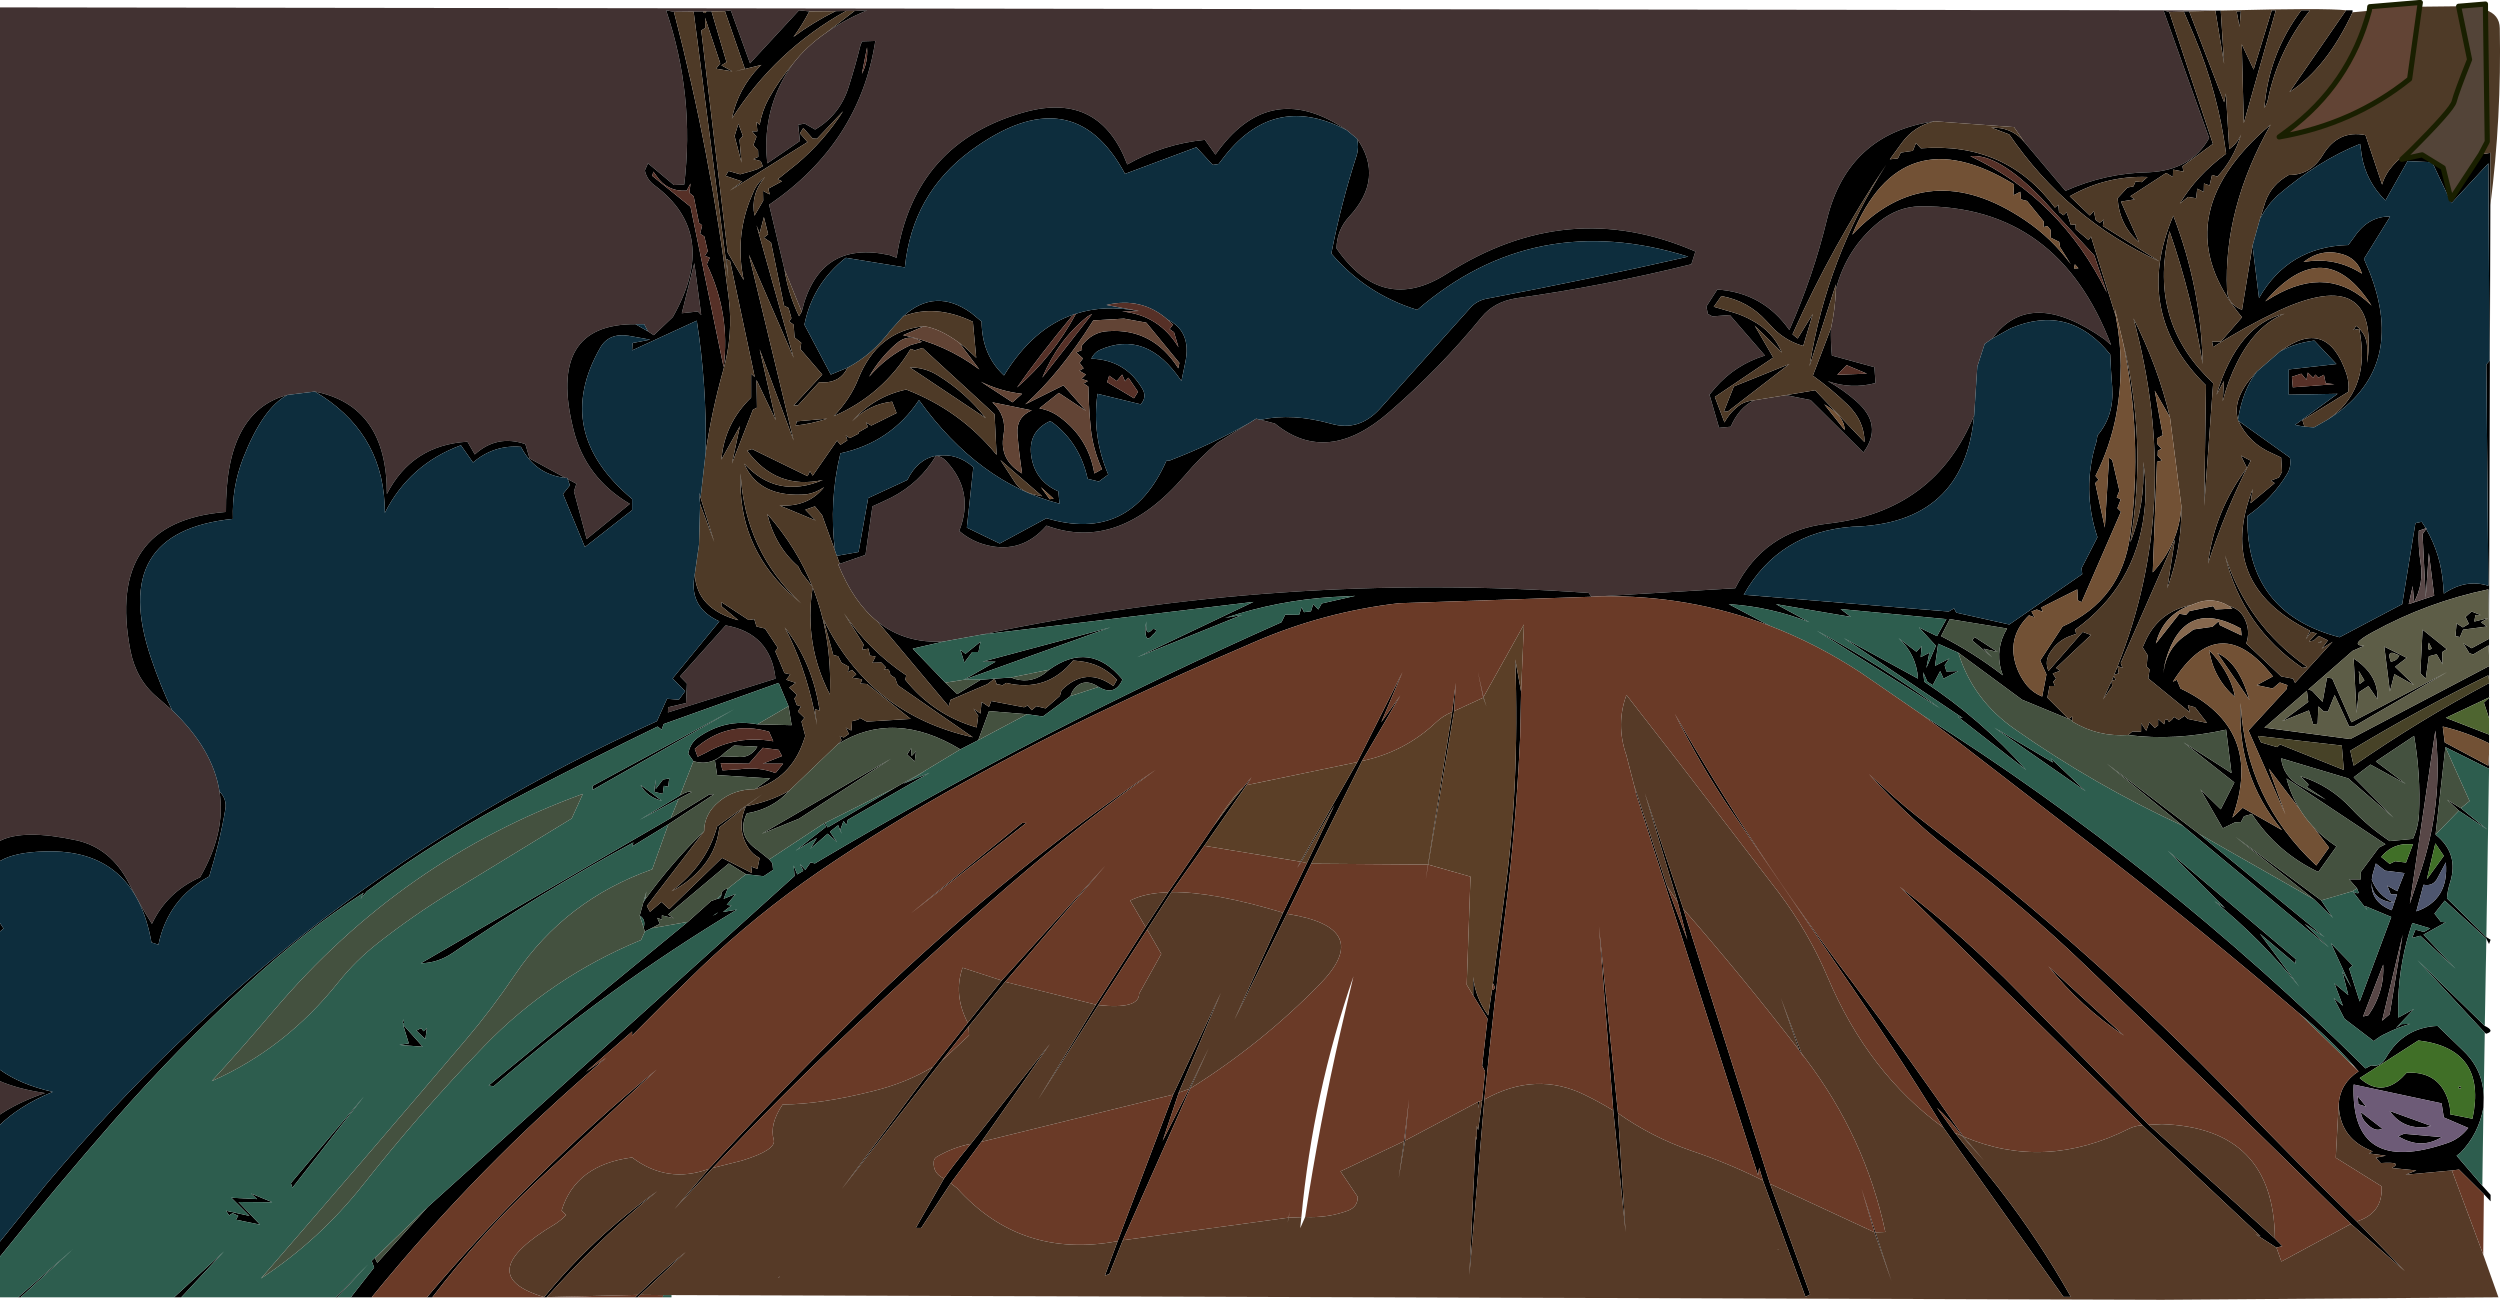
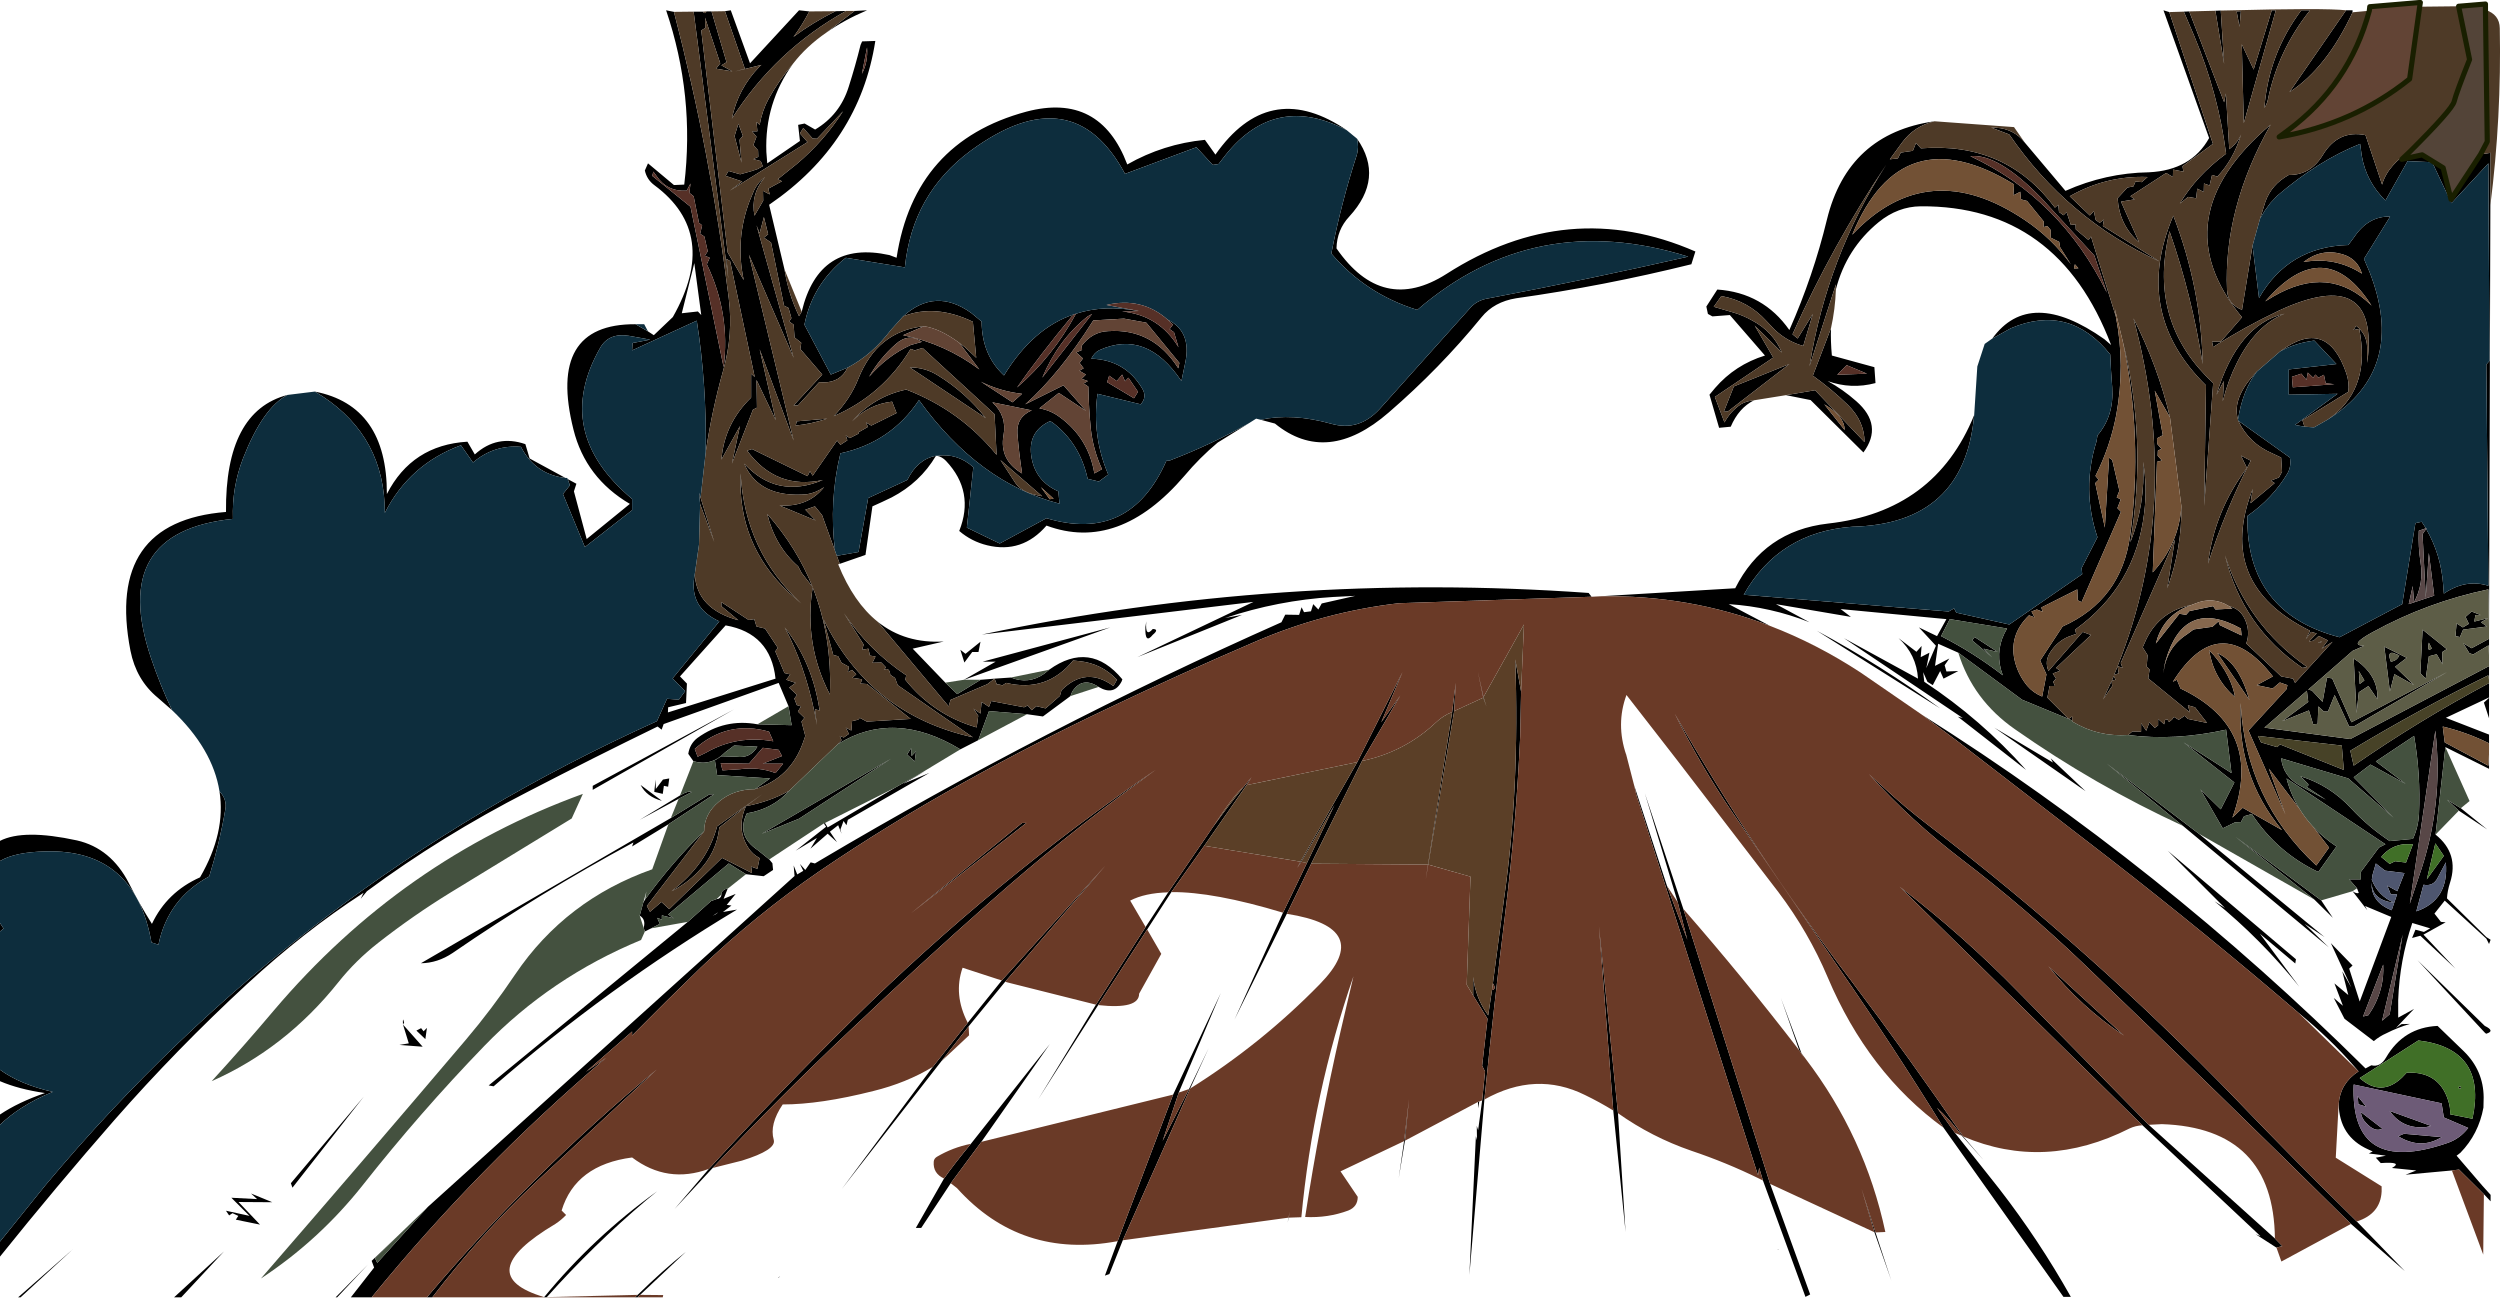
<svg xmlns="http://www.w3.org/2000/svg" height="290.45px" width="558.65px">
  <g transform="matrix(1.0, 0.0, 0.0, 1.0, 266.95, 160.95)">
-     <path d="M14.75 -67.15 L17.95 -66.3 Q29.6 -56.8 43.4 -68.8 54.8 -78.65 64.1 -90.05 66.9 -93.5 71.85 -94.3 91.45 -97.05 111.0 -101.9 L111.9 -104.75 Q83.45 -117.15 56.3 -99.75 41.95 -90.6 31.7 -105.45 31.8 -109.6 34.55 -112.55 42.45 -121.15 36.3 -129.95 L34.0 -131.85 33.1 -132.45 Q16.4 -143.15 4.65 -126.4 L2.3 -129.7 Q-6.95 -128.8 -15.05 -124.2 -21.15 -140.35 -37.6 -136.0 -62.65 -129.25 -66.6 -103.35 L-68.2 -103.95 Q-83.95 -107.4 -87.8 -91.3 L-91.65 -100.75 -95.05 -115.05 -95.0 -115.25 Q-74.9 -129.0 -71.35 -151.8 L-74.3 -151.7 -74.65 -150.9 Q-75.8 -146.25 -77.3 -141.55 -79.25 -135.3 -84.8 -132.0 L-87.15 -133.35 -88.6 -133.05 -88.2 -129.45 -95.5 -124.45 -95.7 -127.0 Q-96.1 -137.9 -89.75 -146.7 -86.75 -150.6 -82.25 -153.7 -78.3 -156.5 -73.2 -158.65 L-76.0 -158.5 -77.9 -158.5 -80.2 -158.45 -86.1 -158.4 -88.4 -158.65 -99.35 -146.8 -103.65 -158.65 -104.95 -158.45 -107.95 -158.4 -109.1 -158.4 -109.8 -158.35 -111.95 -158.35 -116.35 -158.3 -118.1 -158.65 Q-111.65 -139.6 -114.05 -119.7 L-116.35 -119.6 -122.15 -124.45 -122.85 -122.85 Q-122.4 -120.8 -120.7 -119.55 -106.05 -108.7 -116.6 -90.1 L-120.85 -86.05 -122.15 -86.9 -123.0 -88.5 -124.95 -88.5 Q-144.75 -88.6 -138.8 -64.95 -136.1 -54.15 -126.2 -48.35 L-135.85 -40.5 -138.7 -51.15 -138.15 -52.85 -140.1 -53.9 -140.2 -54.15 -140.6 -54.15 -148.6 -58.5 -149.55 -61.7 Q-155.9 -63.9 -160.85 -59.4 L-162.5 -62.25 Q-174.9 -61.5 -180.5 -50.55 -180.45 -70.3 -196.6 -73.45 L-202.7 -72.7 Q-216.65 -69.05 -216.45 -46.55 -243.4 -44.4 -237.8 -15.55 -236.5 -9.0 -231.7 -5.05 L-228.5 -2.25 Q-219.4 6.4 -217.9 15.9 -216.45 25.1 -222.25 35.1 -229.65 38.4 -233.0 45.5 -235.8 41.05 -238.15 36.4 -242.15 28.6 -249.75 26.85 -261.7 24.25 -266.95 26.95 L-266.95 -159.3 216.5 -158.65 226.7 -130.1 Q222.7 -122.9 213.25 -122.45 203.55 -122.3 194.6 -118.3 L185.5 -129.1 183.1 -132.55 165.35 -133.85 Q146.0 -131.1 141.3 -111.9 138.25 -99.3 132.9 -87.2 127.05 -95.55 116.8 -96.25 L114.35 -92.45 114.7 -90.8 115.7 -90.25 119.6 -90.55 127.45 -81.5 Q120.8 -79.45 116.3 -74.25 L115.05 -72.75 117.2 -65.35 119.8 -65.6 Q121.6 -69.8 125.0 -71.5 L132.15 -72.65 137.65 -71.55 149.45 -59.85 Q153.95 -65.95 147.85 -71.3 144.85 -73.95 141.45 -75.8 146.7 -73.9 152.15 -75.35 L151.9 -78.9 142.4 -81.5 Q142.1 -84.7 142.2 -87.6 143.15 -91.85 143.3 -96.3 145.65 -105.4 152.85 -111.3 157.15 -114.8 162.25 -114.85 192.95 -115.05 204.8 -83.85 L203.3 -85.15 Q186.65 -96.9 178.25 -85.3 L176.55 -84.1 174.9 -79.05 174.2 -68.2 Q165.45 -46.6 141.5 -43.95 127.25 -42.3 120.8 -29.5 L90.6 -27.7 88.7 -27.6 88.05 -28.45 Q19.5 -33.35 -47.55 -19.15 L-56.05 -17.6 Q-64.7 -17.1 -70.8 -22.0 -76.2 -26.3 -79.65 -34.85 L-79.3 -34.95 -73.55 -36.95 -72.0 -47.8 Q-69.85 -48.75 -67.7 -49.8 -61.35 -53.1 -57.8 -59.1 L-57.6 -59.1 Q-56.45 -58.9 -55.55 -57.95 -49.1 -51.1 -52.6 -42.3 -49.85 -39.95 -46.35 -39.1 -38.55 -37.2 -33.1 -43.5 -16.95 -37.5 -2.25 -54.65 1.1 -58.65 5.15 -62.05 L12.25 -66.45 13.75 -67.4 14.75 -67.15 M229.9 -158.6 L229.3 -158.6 228.1 -158.55 222.25 -158.4 221.05 -158.35 217.8 -158.25 216.5 -158.65 229.9 -158.6 M-266.95 88.1 L-266.95 80.65 Q-262.75 82.45 -256.9 83.3 -262.85 85.35 -266.95 88.1 M-111.0 -91.35 L-114.6 -90.95 -111.8 -102.15 -110.25 -90.55 -111.0 -91.35 M-115.0 -9.8 L-104.8 -21.2 Q-94.75 -19.45 -93.65 -9.3 L-117.7 -1.75 -117.65 -2.9 -113.65 -3.85 -113.45 -8.2 -115.0 -9.8" fill="#423232" fill-rule="evenodd" stroke="none" />
    <path d="M36.3 -129.95 Q42.45 -121.15 34.55 -112.55 31.8 -109.6 31.7 -105.45 41.95 -90.6 56.3 -99.75 83.45 -117.15 111.9 -104.75 L111.0 -101.9 Q91.45 -97.05 71.85 -94.3 66.9 -93.5 64.1 -90.05 54.8 -78.65 43.4 -68.8 29.6 -56.8 17.95 -66.3 L14.75 -67.15 Q21.8 -68.7 30.55 -66.25 36.7 -64.5 41.35 -69.55 L61.6 -92.15 Q63.1 -93.85 65.5 -94.25 87.9 -98.5 110.3 -103.6 76.0 -114.35 49.75 -91.7 38.25 -95.25 30.55 -104.3 32.7 -115.4 36.25 -126.35 36.75 -128.0 36.3 -129.95 M12.25 -66.45 L5.15 -62.05 Q1.1 -58.65 -2.25 -54.65 -16.95 -37.5 -33.1 -43.5 -38.55 -37.2 -46.35 -39.1 -49.85 -39.95 -52.6 -42.3 -49.1 -51.1 -55.55 -57.95 -56.45 -58.9 -57.6 -59.1 -53.0 -59.75 -49.45 -56.55 L-50.9 -43.05 -43.55 -39.5 -33.1 -45.15 Q-14.45 -39.55 -6.3 -58.0 -5.6 -57.95 -5.05 -58.25 3.8 -61.65 12.25 -66.45 M-57.8 -59.1 Q-61.35 -53.1 -67.7 -49.8 -69.85 -48.75 -72.0 -47.8 L-73.55 -36.95 -79.3 -34.95 -79.95 -36.75 -75.1 -37.6 -72.95 -49.65 -64.2 -53.7 Q-61.9 -58.35 -57.8 -59.1 M-70.8 -22.0 Q-64.7 -17.1 -56.05 -17.6 L-63.0 -16.0 -55.7 -8.4 -53.05 -5.85 -47.8 -9.05 -44.7 -9.3 -41.05 -9.55 Q-37.1 -7.95 -33.6 -10.4 L-32.5 -11.3 Q-23.35 -17.85 -16.15 -9.15 L-16.3 -8.7 Q-18.0 -5.4 -21.45 -7.45 -25.1 -9.85 -27.35 -6.4 L-27.75 -5.4 -33.9 -0.85 -37.45 -1.35 -45.95 -2.05 -48.35 4.45 -52.35 6.5 Q-67.2 -2.5 -79.75 5.35 L-78.9 4.45 -79.3 3.5 -78.4 3.85 -77.25 3.05 -77.95 1.65 -76.7 2.3 -76.55 0.2 -75.3 -0.1 Q-75.0 -0.2 -74.85 -0.55 L-73.25 0.3 -63.45 -0.3 -73.2 -8.1 -74.65 -8.2 -74.3 -9.15 -76.5 -9.5 -75.6 -10.25 -76.55 -11.25 -77.5 -10.75 -77.25 -11.95 -78.9 -12.85 -79.65 -14.3 -80.75 -14.6 -82.95 -22.6 Q-72.55 -1.3 -49.55 3.8 L-66.35 -7.85 -66.95 -9.45 -68.0 -10.15 Q-68.2 -11.95 -69.45 -11.25 L-69.15 -11.6 -69.0 -11.85 -70.0 -12.9 -72.0 -12.85 -71.3 -14.25 -72.55 -14.45 -72.9 -16.0 -74.3 -15.75 -73.95 -16.9 -78.35 -23.9 Q-72.75 -15.6 -64.45 -10.05 L-64.65 -9.05 Q-58.35 -1.2 -48.7 1.6 L-48.35 -1.0 -49.4 -2.6 -47.85 -1.5 -47.6 -4.1 -45.95 -3.0 -45.45 -4.3 -38.1 -2.9 -37.3 -3.3 -36.4 -2.25 -35.35 -3.15 -33.3 -2.65 -30.1 -5.45 -29.75 -6.7 Q-24.3 -12.15 -18.15 -7.65 L-17.35 -9.05 Q-20.75 -12.65 -25.65 -13.2 L-27.15 -13.35 Q-33.05 -6.15 -42.1 -8.35 L-42.95 -7.8 -43.9 -8.05 -44.2 -8.0 -44.7 -9.3 -46.35 -8.05 -54.55 -4.55 -54.95 -3.1 -70.8 -22.0 M-47.55 -19.15 Q19.5 -33.35 88.05 -28.45 L88.7 -27.6 45.6 -26.15 Q28.85 -24.2 13.4 -17.5 -3.15 -10.4 -19.4 -2.65 -35.7 5.05 -51.5 13.85 -68.25 23.1 -83.95 33.8 -98.05 43.5 -110.4 55.3 -118.15 62.8 -125.7 70.45 L-125.7 69.55 -136.0 78.55 -131.55 75.45 Q-160.15 99.8 -183.9 128.95 L-188.55 128.95 -183.35 122.3 -183.9 120.8 -178.3 115.45 -183.15 120.2 -182.65 121.25 -171.35 108.75 -89.4 34.8 -89.6 32.45 -88.8 34.45 -87.45 33.65 -88.2 32.1 -87.0 33.45 -85.8 31.75 -84.85 32.0 -83.6 31.25 Q-33.55 1.6 19.4 -21.9 L20.25 -23.6 23.35 -23.55 23.9 -25.25 24.45 -24.15 26.0 -24.35 26.5 -25.95 27.65 -24.75 28.4 -26.1 35.9 -27.8 30.95 -27.55 Q18.65 -26.8 6.8 -22.85 L10.6 -23.55 -12.8 -14.1 13.15 -26.45 -47.55 -19.15 M90.6 -27.7 L120.8 -29.5 Q127.25 -42.3 141.5 -43.95 165.45 -46.6 174.2 -68.2 172.0 -43.85 147.0 -43.25 130.6 -42.05 122.7 -28.05 L168.5 -24.3 169.7 -25.0 170.2 -24.05 182.05 -21.4 198.35 -32.65 198.2 -34.0 201.75 -40.9 Q198.15 -51.6 201.55 -62.35 L201.75 -63.65 Q205.5 -68.05 205.05 -74.4 204.75 -78.05 204.6 -81.75 195.45 -93.15 182.4 -87.6 L178.25 -85.3 Q186.65 -96.9 203.3 -85.15 L204.8 -83.85 Q192.95 -115.05 162.25 -114.85 157.15 -114.8 152.85 -111.3 145.65 -105.4 143.3 -96.3 L143.3 -97.4 137.4 -79.1 Q141.3 -103.45 154.55 -124.15 142.5 -106.15 133.6 -86.25 L134.75 -85.3 138.15 -90.8 136.0 -83.65 Q132.4 -84.65 129.6 -87.3 L127.75 -89.25 Q123.7 -93.7 117.7 -94.8 L116.0 -92.4 120.45 -91.1 Q122.65 -90.45 124.65 -89.3 129.25 -86.85 131.25 -82.15 L125.15 -88.2 129.3 -81.05 116.25 -72.25 118.4 -66.55 Q119.7 -69.0 122.05 -70.6 123.1 -71.2 124.3 -71.4 L125.0 -71.5 Q121.6 -69.8 119.8 -65.6 L117.2 -65.35 115.05 -72.75 116.3 -74.25 Q120.8 -79.45 127.45 -81.5 L119.6 -90.55 115.7 -90.25 114.7 -90.8 114.35 -92.45 116.8 -96.25 Q127.05 -95.55 132.9 -87.2 138.25 -99.3 141.3 -111.9 146.0 -131.1 165.35 -133.85 160.8 -132.8 158.05 -129.05 L155.35 -125.35 157.15 -125.55 157.8 -126.85 160.5 -127.25 161.2 -129.0 162.3 -127.8 Q181.3 -129.3 192.25 -114.55 L193.0 -115.2 193.15 -113.6 194.15 -112.85 194.85 -113.55 195.8 -110.7 196.85 -110.8 196.9 -109.7 199.75 -107.3 200.3 -108.1 205.85 -90.25 Q208.0 -79.25 205.95 -68.25 204.6 -61.15 201.3 -54.6 L202.0 -53.75 201.25 -53.0 203.4 -43.05 204.35 -58.7 205.05 -58.15 206.65 -51.3 206.05 -49.8 206.95 -49.35 206.2 -47.4 207.0 -46.6 198.2 -26.4 197.35 -26.8 197.25 -29.25 189.2 -25.2 189.5 -24.25 188.2 -24.75 187.0 -24.3 187.7 -23.0 186.45 -23.45 Q181.7 -18.85 183.4 -12.75 184.2 -9.95 186.05 -7.7 187.35 -6.15 189.4 -5.3 L190.35 -10.25 188.95 -13.35 193.95 -20.95 Q207.1 -26.85 209.05 -41.3 212.0 -63.25 207.35 -84.9 212.95 -62.85 209.1 -39.75 212.5 -48.3 211.95 -57.75 212.9 -52.2 212.2 -46.4 210.25 -29.95 196.75 -20.25 L197.0 -19.3 195.2 -18.65 Q192.8 -17.6 191.3 -15.35 189.85 -13.3 190.8 -11.0 L198.45 -19.75 200.3 -19.05 192.5 -11.7 193.4 -11.05 191.75 -10.45 192.5 -9.3 191.85 -8.6 192.25 -7.65 191.05 -7.65 190.55 -5.05 195.3 -0.3 196.1 -0.85 196.1 0.05 195.3 -0.3 184.9 -4.6 170.65 -15.1 166.15 -17.1 165.45 -12.15 168.65 -13.8 167.6 -12.3 168.0 -10.9 170.65 -11.0 167.35 -9.3 166.6 -11.0 164.95 -7.85 163.75 -8.6 162.8 -10.75 163.05 -8.6 Q175.75 -0.2 185.8 11.1 L170.55 -0.8 171.65 -0.5 145.1 -18.35 161.65 -9.3 Q161.3 -14.7 157.3 -18.35 L161.3 -15.3 162.45 -16.6 162.25 -14.1 164.2 -15.1 163.5 -11.65 165.65 -16.65 161.85 -20.75 165.9 -18.8 168.0 -22.6 144.35 -24.85 146.65 -23.1 129.9 -25.95 137.4 -21.9 Q128.7 -25.35 119.35 -25.95 L128.55 -21.1 Q110.45 -28.05 90.6 -27.7 M142.2 -87.6 Q142.1 -84.7 142.4 -81.5 L151.9 -78.9 152.15 -75.35 Q146.7 -73.9 141.45 -75.8 144.85 -73.95 147.85 -71.3 153.95 -65.95 149.45 -59.85 L137.65 -71.55 132.15 -72.65 138.65 -73.75 149.7 -62.15 Q149.7 -66.8 146.0 -70.45 142.35 -74.0 138.15 -77.0 L142.2 -87.6 M185.5 -129.1 L194.6 -118.3 Q203.55 -122.3 213.25 -122.45 222.7 -122.9 226.7 -130.1 L216.5 -158.65 217.8 -158.25 227.55 -128.8 220.75 -123.8 220.95 -122.6 218.65 -123.05 218.6 -121.4 217.1 -122.3 209.1 -117.1 210.05 -116.4 207.0 -115.9 211.05 -106.8 Q206.65 -110.6 206.25 -116.65 L208.45 -119.05 209.8 -119.3 210.25 -120.4 211.65 -120.25 212.95 -121.4 Q203.75 -121.75 195.55 -117.1 L200.05 -112.8 200.95 -113.75 201.35 -111.8 202.25 -111.15 203.2 -111.9 202.95 -110.45 215.65 -102.5 Q194.95 -112.05 182.05 -130.9 L178.0 -132.45 179.15 -132.4 Q183.05 -132.15 185.5 -129.1 M-266.95 26.95 Q-261.7 24.25 -249.75 26.85 -242.15 28.6 -238.15 36.4 -235.8 41.05 -233.0 45.5 -229.65 38.4 -222.25 35.1 -216.45 25.1 -217.9 15.9 -216.2 17.65 -216.6 19.9 -217.85 27.4 -220.2 34.9 -229.4 39.85 -231.55 50.15 L-233.1 49.65 Q-236.8 28.8 -256.7 29.3 -263.6 29.45 -266.95 31.45 L-266.95 26.95 M-228.5 -2.25 L-231.7 -5.05 Q-236.5 -9.0 -237.8 -15.55 -243.4 -44.4 -216.45 -46.55 -216.65 -69.05 -202.7 -72.7 -208.2 -69.85 -212.65 -58.5 -215.15 -52.05 -214.9 -45.0 -242.75 -42.1 -233.2 -13.9 -231.2 -7.95 -228.5 -2.25 M-196.6 -73.45 Q-180.45 -70.3 -180.5 -50.55 -174.9 -61.5 -162.5 -62.25 L-160.85 -59.4 Q-155.9 -63.9 -149.55 -61.7 L-148.6 -58.5 -140.6 -54.15 Q-146.75 -54.85 -149.95 -60.05 L-150.55 -61.1 Q-156.55 -61.6 -161.25 -57.6 L-163.95 -61.45 Q-175.45 -57.2 -180.95 -46.35 -180.95 -63.25 -194.9 -72.4 L-196.6 -73.45 M-140.1 -53.9 L-138.15 -52.85 -138.7 -51.15 -135.85 -40.5 -126.2 -48.35 Q-136.1 -54.15 -138.8 -64.95 -144.75 -88.6 -124.95 -88.5 L-122.15 -86.9 -120.85 -86.05 -116.6 -90.1 Q-106.05 -108.7 -120.7 -119.55 -122.4 -120.8 -122.85 -122.85 L-122.15 -124.45 -116.35 -119.6 -114.05 -119.7 Q-111.65 -139.6 -118.1 -158.65 L-116.35 -158.3 Q-108.15 -126.8 -104.1 -94.3 -103.1 -86.15 -105.3 -78.35 -107.9 -69.15 -109.25 -59.9 -109.0 -75.0 -111.25 -89.3 L-125.7 -82.65 -125.6 -84.3 -121.65 -85.05 -126.35 -85.9 Q-130.9 -86.65 -132.85 -83.2 -143.55 -64.4 -125.7 -49.45 L-125.7 -46.95 -136.25 -38.7 -141.15 -50.55 -139.6 -52.5 -140.1 -53.9 M-111.95 -158.35 L-109.8 -158.35 -109.9 -158.3 Q-109.25 -157.7 -109.1 -158.4 L-107.95 -158.4 -104.6 -147.05 -105.75 -146.35 -103.3 -145.0 -106.95 -145.6 -106.0 -146.8 -109.4 -157.0 -109.35 -154.7 -110.25 -154.15 -104.35 -104.55 -100.75 -98.35 Q-102.7 -107.4 -99.45 -116.0 L-98.45 -118.4 Q-97.8 -119.75 -96.75 -120.75 L-96.0 -121.4 Q-99.3 -117.5 -98.35 -112.75 L-96.4 -116.1 -96.45 -118.3 -94.95 -117.5 -95.25 -118.8 -92.2 -120.45 -93.15 -120.9 -88.9 -124.3 Q-82.8 -129.45 -78.55 -136.1 L-84.4 -129.95 -85.35 -130.0 -87.45 -132.35 -88.2 -131.15 -86.5 -129.2 -103.85 -118.35 -101.1 -120.4 -104.8 -121.65 -104.15 -122.75 -101.55 -122.0 -99.05 -122.7 -97.7 -123.15 -96.5 -123.8 -96.95 -124.95 -98.6 -125.4 -97.5 -125.9 -97.55 -127.35 -98.6 -128.55 -97.9 -130.4 -98.9 -131.6 -97.7 -131.6 -97.9 -133.7 -97.2 -133.05 Q-96.65 -136.2 -95.2 -138.85 -92.9 -143.0 -89.75 -146.7 -96.1 -137.9 -95.7 -127.0 L-95.5 -124.45 -88.2 -129.45 -88.6 -133.05 -87.15 -133.35 -84.8 -132.0 Q-79.25 -135.3 -77.3 -141.55 -75.8 -146.25 -74.65 -150.9 L-74.3 -151.7 -71.35 -151.8 Q-74.9 -129.0 -95.0 -115.25 L-95.1 -115.2 -95.05 -115.05 -91.65 -100.75 Q-90.8 -95.25 -88.4 -90.3 L-87.8 -91.3 Q-83.95 -107.4 -68.2 -103.95 L-66.6 -103.35 Q-62.65 -129.25 -37.6 -136.0 -21.15 -140.35 -15.05 -124.2 -6.95 -128.8 2.3 -129.7 L4.65 -126.4 Q16.4 -143.15 33.1 -132.45 L34.0 -131.85 Q18.05 -140.25 6.9 -126.3 L5.35 -124.3 4.05 -124.1 0.4 -128.05 -15.55 -122.1 Q-27.3 -143.95 -50.0 -127.3 -63.1 -117.65 -64.75 -101.2 L-77.95 -103.35 Q-85.35 -97.55 -87.2 -88.4 L-81.3 -77.25 -77.55 -78.8 Q-79.15 -75.5 -82.9 -75.5 L-83.9 -75.55 -88.65 -70.35 -89.6 -70.35 -83.2 -77.25 -88.1 -82.95 -87.9 -84.35 -89.4 -85.55 -89.6 -88.4 -90.6 -89.1 -90.1 -89.85 -90.75 -92.15 -91.75 -92.65 -94.65 -106.75 -96.25 -107.85 -95.3 -108.6 -96.25 -112.45 -97.2 -108.85 -97.9 -110.6 -89.6 -81.0 -99.6 -104.05 -89.6 -62.5 -97.2 -82.9 -93.6 -67.05 -97.9 -76.05 -97.8 -69.85 -98.7 -69.4 -103.4 -57.35 -101.6 -65.75 -105.75 -58.25 Q-105.05 -66.35 -99.1 -72.1 L-99.1 -77.45 -98.3 -76.7 -103.8 -102.6 -104.6 -103.1 -104.2 -98.65 -111.95 -158.35 M-104.95 -158.45 L-103.65 -158.65 -99.35 -146.8 -88.4 -158.65 -86.1 -158.4 Q-87.8 -155.15 -89.65 -152.7 -85.25 -156.0 -80.2 -158.45 L-77.9 -158.5 Q-93.7 -149.7 -103.4 -134.45 -102.05 -141.1 -97.2 -146.1 L-96.8 -146.45 -102.65 -145.0 -100.5 -145.6 -104.95 -158.45 M-76.0 -158.5 L-73.2 -158.65 Q-78.3 -156.5 -82.25 -153.7 L-76.0 -158.5 M208.6 3.3 L209.55 2.5 211.5 2.55 211.5 0.65 212.65 2.35 213.35 0.45 214.55 1.7 215.3 1.15 215.3 -0.3 216.65 0.9 216.75 0.5 216.8 0.3 216.8 0.0 217.05 -0.15 217.35 -0.2 217.45 -0.1 217.55 0.15 217.75 0.35 217.85 0.3 218.4 -0.15 218.85 -0.75 219.9 -0.1 221.25 -1.0 221.95 -0.3 226.25 0.6 223.55 -2.9 221.95 -3.35 222.4 -1.75 213.1 -9.35 213.4 -11.35 212.75 -12.0 212.95 -14.55 211.85 -16.3 212.7 -18.2 Q215.8 -24.4 222.7 -25.75 217.05 -23.8 215.15 -18.35 L214.8 -17.15 220.05 -23.8 221.55 -23.55 222.3 -24.4 227.6 -25.5 228.1 -24.75 231.9 -24.95 231.15 -25.5 Q233.65 -24.9 234.7 -22.55 235.95 -19.85 235.0 -17.15 L242.8 -9.8 245.45 -9.3 245.9 -8.35 254.3 -17.55 251.85 -16.0 253.25 -17.85 251.2 -18.85 250.05 -17.8 249.0 -17.6 250.75 -19.4 249.5 -19.75 248.3 -18.1 249.25 -20.0 Q228.1 -30.45 236.45 -51.7 L235.95 -48.5 241.35 -53.0 240.5 -53.55 242.3 -54.25 243.0 -55.55 242.8 -58.7 240.9 -59.6 Q235.6 -61.85 233.2 -66.95 L244.75 -58.7 Q245.1 -56.7 244.2 -55.15 240.85 -49.55 235.25 -45.65 234.9 -24.0 255.85 -18.55 L269.85 -25.95 272.8 -44.05 274.2 -44.35 275.15 -42.9 273.55 -42.35 Q273.4 -38.75 273.95 -35.25 274.7 -30.5 272.5 -26.4 L272.2 -30.0 271.3 -25.95 277.0 -27.85 275.8 -37.4 275.1 -27.35 274.4 -41.6 275.2 -42.75 Q278.5 -37.05 279.0 -30.3 L279.15 -28.3 Q284.05 -31.65 289.1 -30.05 L288.65 -79.5 289.35 -80.3 289.1 -124.45 280.85 -115.55 276.55 -124.7 271.05 -124.95 266.1 -116.15 Q261.8 -120.35 260.8 -126.2 L260.45 -128.8 Q251.15 -125.1 241.9 -117.2 L240.4 -115.6 239.15 -113.9 238.1 -112.15 239.25 -115.8 Q240.6 -119.7 244.5 -121.85 249.35 -121.8 252.1 -126.3 255.55 -132.0 261.65 -130.75 L265.35 -119.7 Q266.05 -122.05 267.75 -123.95 269.45 -125.9 271.55 -127.05 L269.75 -125.35 274.3 -126.35 279.0 -123.45 280.75 -116.4 287.35 -126.45 289.6 -126.8 289.55 -115.1 289.25 -20.6 289.1 -29.25 Q275.45 -26.4 263.25 -19.7 257.75 -16.7 261.35 -16.65 L258.75 -15.5 248.85 -6.85 249.65 -6.65 252.05 -4.1 253.05 -9.55 254.2 -9.35 258.5 0.45 279.85 -10.75 259.0 1.4 258.0 1.4 254.75 -5.65 253.25 -1.95 252.35 -1.95 251.1 -3.1 250.95 0.8 249.95 0.9 249.0 -2.2 243.05 0.2 248.85 -4.1 248.55 -6.6 239.05 1.65 258.25 4.2 289.25 -12.1 289.25 -9.0 289.1 -10.05 Q273.4 -2.35 258.25 6.8 L259.0 10.15 Q273.55 0.05 289.25 -8.3 L289.25 -5.1 279.6 -0.55 289.25 3.2 289.25 5.15 Q284.3 2.7 278.9 1.4 L279.35 4.95 289.1 10.15 289.25 7.5 289.25 10.85 279.5 6.0 277.3 25.55 Q282.6 29.8 280.55 36.25 279.95 38.1 279.85 39.8 L288.65 48.45 289.6 49.05 289.25 50.0 288.65 48.8 279.35 40.3 277.05 43.2 278.5 45.05 279.55 45.15 274.6 47.9 281.75 55.5 273.9 48.15 272.05 48.65 272.8 46.8 274.7 47.3 276.1 46.5 272.1 45.3 Q269.25 53.7 268.95 62.55 L268.95 66.45 272.5 64.5 268.45 68.75 269.7 67.9 271.6 67.85 Q268.85 68.65 266.3 69.95 264.8 70.6 263.5 71.7 L256.95 66.7 254.55 62.05 256.6 63.8 254.7 58.8 257.8 61.4 256.45 56.1 258.5 59.75 253.9 49.8 258.75 54.8 258.0 55.5 260.35 62.85 267.4 43.95 261.55 41.5 262.05 42.45 258.75 38.2 Q259.6 38.8 260.15 38.6 L259.75 37.55 258.0 35.55 260.6 35.55 260.6 33.9 264.65 28.45 266.1 27.7 244.0 13.0 Q244.95 16.65 246.9 19.8 L240.05 10.8 243.75 21.05 235.5 2.3 244.0 -6.95 244.2 -7.85 242.5 -8.45 240.9 -7.1 237.35 -7.85 240.95 -9.8 Q229.0 -25.1 218.6 -8.6 L219.5 -9.05 220.3 -7.1 Q239.15 1.85 231.9 21.75 L234.2 19.55 243.0 24.55 Q232.8 12.3 233.75 -3.85 234.85 17.75 250.65 32.45 L253.5 28.45 249.85 23.7 Q252.1 26.15 255.15 28.2 L251.1 33.9 Q241.9 29.55 236.25 20.95 L234.5 21.45 233.8 22.75 232.5 22.8 229.75 24.15 224.75 15.45 229.3 19.9 232.35 13.9 221.0 4.95 231.7 11.8 230.5 2.1 Q219.0 4.65 208.6 3.3 M233.15 -67.2 Q231.7 -72.05 237.35 -77.9 234.2 -73.75 233.15 -67.2 M242.55 -82.4 Q253.05 -90.3 257.4 -77.4 258.05 -75.4 257.8 -73.4 L247.55 -67.05 248.0 -65.6 245.9 -66.0 255.4 -72.95 244.5 -72.75 244.5 -78.4 255.15 -79.6 250.2 -84.85 Q245.8 -84.25 242.55 -82.4 M253.15 -67.15 Q262.45 -73.45 260.5 -85.95 L260.25 -87.45 258.95 -87.2 259.55 -88.15 Q261.9 -86.35 262.0 -83.45 L262.05 -79.85 Q264.85 -102.0 242.2 -91.5 234.45 -87.8 227.6 -83.4 L227.35 -84.6 229.3 -84.6 234.05 -90.05 Q215.8 -112.15 240.45 -133.1 229.9 -114.4 230.7 -96.1 230.85 -93.0 234.05 -91.7 L236.4 -106.05 237.85 -94.35 Q244.45 -105.85 257.8 -106.2 L259.1 -107.95 Q262.3 -112.7 267.15 -112.55 L261.3 -103.1 262.5 -100.3 Q271.1 -78.45 253.15 -67.15 M258.75 -158.2 Q253.0 -145.8 244.65 -140.35 L257.3 -158.65 258.75 -158.65 258.75 -158.2 M229.3 -158.6 L230.05 -146.7 228.1 -158.55 229.3 -158.6 M222.25 -158.4 L230.05 -138.1 230.45 -140.05 231.2 -127.6 Q233.05 -129.0 233.85 -130.9 232.1 -125.25 228.55 -121.5 L227.35 -121.85 226.8 -119.5 225.55 -119.95 225.5 -118.05 224.05 -118.8 223.8 -116.65 222.0 -116.95 220.15 -115.45 Q223.85 -121.7 230.5 -126.6 228.75 -140.05 223.4 -152.85 L221.05 -158.35 222.25 -158.4 M57.55 -1.85 L58.35 -8.35 58.0 -2.05 52.2 32.25 51.65 35.55 52.15 32.25 57.55 -1.85 M64.5 -5.05 L63.3 -10.8 64.55 -5.2 65.2 -3.1 64.5 -5.05 M72.95 -6.4 L72.75 3.6 Q71.85 23.4 69.45 42.8 66.85 63.85 64.75 84.75 L61.4 123.95 62.85 92.95 63.1 93.85 63.05 90.65 63.35 91.6 64.25 84.95 64.9 78.5 64.25 77.2 65.45 66.7 62.25 61.5 62.25 57.35 Q62.75 62.05 65.6 65.95 L66.45 60.3 Q67.4 60.15 66.8 59.0 L66.65 58.8 69.15 39.8 Q72.65 15.6 71.65 -13.6 L72.95 -6.4 M93.55 87.2 L90.35 46.05 94.6 87.8 96.3 114.35 93.55 87.2 M126.1 102.4 L125.95 101.95 126.1 102.4 126.4 103.45 126.1 102.4 M127.0 102.85 L126.15 100.0 125.9 101.7 98.7 16.65 98.2 14.5 105.55 37.0 110.1 49.05 107.95 40.65 100.6 16.3 109.2 42.15 128.6 103.6 137.55 128.3 136.5 128.85 127.0 102.85 M96.55 8.1 L96.45 7.75 96.35 7.3 96.55 8.1 M167.35 91.05 Q156.2 73.0 144.2 55.7 L120.1 20.5 Q113.0 10.05 107.3 -1.45 125.05 29.65 146.9 58.45 159.75 75.5 171.75 93.0 L176.4 98.4 171.45 92.85 Q168.7 89.15 165.9 86.6 L169.9 92.2 179.8 104.7 Q188.7 116.2 195.8 128.85 L194.15 128.85 167.35 91.05 M211.8 90.5 L157.55 37.2 Q171.75 48.1 184.1 60.75 L213.2 90.4 241.4 115.8 243.05 117.5 241.75 117.85 237.1 114.85 238.2 115.3 211.8 90.5 M258.4 112.55 Q228.65 83.15 198.5 54.25 185.65 41.95 171.5 31.15 160.15 22.5 150.7 12.05 L153.95 15.0 Q158.65 19.4 163.9 23.4 200.7 51.5 233.05 85.05 246.15 98.7 259.7 112.0 L270.45 123.1 258.4 112.55 M255.65 85.75 Q256.0 81.1 260.1 78.45 L260.05 78.4 259.05 77.25 Q253.75 71.15 246.65 65.35 226.0 47.65 204.45 30.9 L170.3 4.55 162.65 -1.15 Q216.1 32.6 261.65 77.8 L262.95 77.1 Q264.95 77.6 266.25 75.35 270.15 68.65 277.75 68.3 L283.6 73.95 Q288.0 78.25 288.05 84.25 L288.0 86.55 Q286.9 92.5 282.85 96.65 L282.0 97.3 287.75 104.0 289.6 106.05 289.6 107.5 288.1 105.9 282.55 100.4 280.95 100.6 270.6 101.55 273.0 100.6 267.55 100.05 Q270.15 98.6 265.05 98.95 L263.95 97.75 266.2 97.3 262.4 96.8 263.25 96.35 262.25 95.9 Q255.8 93.0 255.65 85.75 M143.6 -77.2 L150.25 -77.45 145.7 -79.35 143.6 -77.2 M145.25 -64.85 Q145.25 -67.95 140.7 -70.6 L145.25 -64.85 M118.25 -68.95 L120.5 -74.6 132.9 -79.6 119.15 -69.0 118.25 -68.95 M289.25 -18.2 L289.25 -14.3 289.15 -16.75 285.7 -14.7 284.85 -15.0 283.5 -17.2 285.35 -16.1 289.25 -18.2 M289.25 -5.0 L289.25 -0.45 288.1 -3.95 289.25 -5.0 M288.3 68.3 Q290.7 69.45 288.6 70.05 L288.3 69.8 273.25 53.6 288.3 68.3 M-124.5 128.95 L-125.05 128.95 -124.45 128.4 Q-118.95 123.0 -113.7 118.8 L-123.9 128.4 -124.5 128.95 M-144.85 128.95 L-145.4 128.95 -145.35 128.9 Q-134.3 115.45 -120.1 105.25 L-122.6 107.3 Q-134.45 117.35 -144.75 128.9 L-144.85 128.95 M-170.35 128.95 L-171.55 128.95 Q-148.1 101.15 -120.2 78.05 L-147.15 103.15 Q-159.9 115.25 -170.35 128.95 M-191.6 128.95 L-191.95 128.95 -184.75 121.65 -191.6 128.95 M-226.45 128.95 L-228.05 128.95 -216.9 118.7 -226.45 128.95 M-262.35 128.95 L-262.9 128.95 -250.6 118.15 -262.35 128.95 M-266.95 119.85 L-266.95 116.5 -256.8 103.9 Q-200.25 36.3 -120.15 0.2 L-117.9 -4.8 -115.25 -4.6 -113.85 -6.5 -116.65 -9.35 -106.2 -22.1 Q-112.9 -25.15 -111.8 -32.0 L-111.7 -32.65 Q-111.25 -24.85 -101.95 -22.35 L-105.75 -25.5 -105.75 -26.4 -99.65 -22.4 -98.4 -22.6 -97.9 -20.95 -96.0 -20.5 -93.15 -16.2 -93.7 -15.4 -91.65 -10.55 -90.35 -10.25 -91.25 -9.05 -89.15 -8.35 -90.6 -7.3 -88.85 -5.65 -89.45 -4.85 -88.9 -3.4 -87.95 -3.1 -88.65 -1.95 -87.2 -0.55 -87.85 0.3 -87.0 3.5 -87.45 4.8 Q-90.25 12.9 -98.25 15.4 L-94.85 13.0 -106.7 12.25 -107.2 8.95 -105.75 8.05 -102.4 8.15 Q-99.3 8.6 -97.7 5.9 L-102.9 5.65 -104.9 7.15 Q-108.05 10.35 -112.0 9.15 L-113.15 7.5 Q-112.8 5.25 -111.1 3.95 -105.0 -0.45 -97.7 0.9 L-90.05 1.1 -90.75 -3.15 -92.95 -8.35 -118.65 0.85 -119.1 2.1 -120.0 1.4 Q-134.0 8.2 -148.95 15.95 -168.35 25.9 -184.95 38.2 L-186.35 39.9 -185.7 38.55 Q-199.05 47.2 -211.8 59.0 -227.45 73.45 -241.4 89.35 -254.55 104.4 -266.95 119.85 M-266.95 90.4 L-266.95 88.1 Q-262.85 85.35 -256.9 83.3 -262.75 82.45 -266.95 80.65 L-266.95 78.1 Q-262.5 81.35 -255.15 83.05 -258.95 84.55 -262.25 86.7 -264.95 88.45 -266.95 90.4 M-266.95 47.2 L-266.95 45.3 -266.15 46.55 -266.95 47.2 M249.25 -158.65 Q242.1 -149.75 239.8 -138.55 239.6 -137.65 239.05 -136.85 240.0 -148.9 247.3 -158.65 L249.25 -158.65 M256.45 -104.15 Q251.75 -105.5 247.8 -102.4 254.85 -103.65 260.85 -99.8 259.85 -103.15 256.45 -104.15 M241.6 -158.65 L234.45 -133.45 234.0 -151.05 236.65 -145.4 240.7 -158.65 241.6 -158.65 M233.5 -154.95 L232.85 -158.4 233.8 -158.45 233.5 -154.95 M196.7 -101.9 L196.5 -100.95 197.5 -101.0 196.7 -101.9 M182.95 -117.3 L183.1 -119.75 Q157.95 -135.15 146.95 -108.5 163.85 -126.4 185.55 -111.75 191.45 -107.8 195.8 -101.9 L193.4 -105.7 193.2 -106.9 191.3 -107.85 191.3 -109.55 190.55 -110.45 189.7 -110.2 189.75 -111.45 186.0 -116.05 184.65 -116.4 184.5 -118.1 182.95 -117.3 M201.05 -103.85 L189.25 -116.65 Q179.5 -126.7 173.35 -126.05 193.5 -116.6 203.85 -95.55 L201.05 -103.85 M217.35 -106.95 Q213.7 -88.3 227.6 -75.35 L225.6 -47.9 226.0 -74.85 Q209.45 -91.1 218.7 -112.75 224.95 -96.55 225.25 -79.6 222.9 -94.75 217.85 -109.3 L217.35 -106.95 M217.95 -67.7 L214.55 -73.65 216.35 -63.7 215.05 -63.0 215.1 -61.75 216.05 -60.65 215.25 -60.25 215.2 -59.1 216.15 -58.05 215.05 -57.75 214.1 -33.05 Q220.0 -39.5 220.5 -47.85 220.65 -38.45 217.35 -29.5 L219.05 -40.4 206.95 -12.8 207.35 -11.7 206.25 -12.1 Q220.9 -48.85 209.8 -89.8 215.25 -79.1 217.95 -67.7 M239.25 -93.6 L241.05 -94.7 Q253.6 -102.0 263.0 -92.65 252.55 -109.05 239.25 -93.6 M233.8 -59.15 L236.0 -58.0 Q230.45 -47.3 226.45 -35.0 227.9 -46.75 235.15 -56.4 L233.8 -59.15 M230.0 -75.8 L228.35 -72.75 Q233.1 -88.45 243.55 -90.85 237.1 -88.25 232.95 -79.95 230.9 -75.9 229.75 -71.3 L230.0 -75.8 M176.3 -16.0 L178.25 -14.05 173.75 -17.85 174.3 -18.6 179.45 -15.25 176.3 -16.0 M168.75 -22.6 L166.8 -18.8 Q174.05 -15.1 180.6 -10.05 L180.2 -11.25 Q178.9 -16.1 181.55 -20.5 L168.75 -22.6 M220.85 23.6 L203.85 9.7 224.4 25.35 252.5 48.45 248.05 45.5 253.45 50.75 220.85 23.6 M250.2 40.05 L232.6 26.05 251.75 40.25 254.35 44.15 250.2 40.05 M204.95 -8.85 L205.4 -9.9 205.8 -9.05 204.95 -8.85 M206.5 -10.5 L205.45 -10.1 206.25 -12.05 206.5 -10.5 M205.05 -7.65 L203.0 -4.65 204.9 -8.75 205.05 -7.65 M217.0 -13.4 Q216.6 -12.0 216.5 -10.5 217.05 -16.15 221.75 -19.2 L223.25 -20.3 227.45 -20.9 228.8 -22.1 229.1 -21.25 233.95 -18.95 233.8 -20.5 Q221.1 -27.5 217.0 -13.4 M227.7 -14.6 Q231.7 -9.85 232.5 -5.15 227.7 -9.35 226.7 -15.65 L227.7 -14.6 M235.7 -4.55 L228.55 -15.0 Q232.9 -13.1 235.2 -6.15 L235.7 -4.55 M245.2 -76.75 L245.4 -74.4 254.7 -75.1 252.75 -75.3 252.35 -77.2 251.1 -76.55 250.45 -77.25 249.95 -76.55 248.75 -77.7 248.45 -76.05 247.3 -77.45 245.2 -76.75 M251.85 -17.65 L251.75 -17.45 Q250.2 -16.95 251.85 -17.65 M247.55 -11.7 Q234.1 -20.9 230.25 -36.85 235.2 -21.35 248.6 -11.9 L247.55 -11.7 M260.15 -11.0 L260.35 -8.1 261.4 -8.9 260.15 -11.0 M259.65 -1.6 L259.0 -13.8 Q260.9 -12.6 262.3 -10.9 264.5 -8.1 264.3 -4.7 L262.3 -7.65 260.15 -6.25 259.65 -1.6 M283.4 -20.75 L284.75 -21.55 284.0 -23.1 285.35 -24.3 287.4 -23.5 286.2 -23.5 285.95 -22.05 289.1 -22.85 287.45 -21.9 Q288.15 -21.4 288.8 -20.95 L283.45 -20.25 282.75 -18.6 281.75 -18.8 282.0 -21.65 283.4 -20.75 M275.8 -17.35 Q275.3 -15.1 276.45 -16.05 L275.8 -17.35 M275.8 -14.3 L275.1 -9.3 273.9 -10.5 274.4 -20.25 279.8 -15.9 278.8 -15.25 278.85 -12.5 277.55 -14.75 275.8 -14.3 M270.85 -13.95 L268.25 -11.95 272.5 -7.85 268.1 -10.3 267.1 -6.45 265.85 -16.45 270.85 -13.95 M267.8 -15.05 Q266.6 -15.25 267.15 -13.55 L267.3 -13.1 Q268.65 -13.25 269.2 -14.5 L267.8 -15.05 M139.05 -20.0 Q153.45 -12.25 166.6 -2.65 L139.05 -20.0 M272.5 3.5 L263.95 9.2 270.6 14.2 262.75 9.9 259.0 12.75 267.9 21.75 257.8 13.0 242.8 8.5 Q243.25 12.5 246.9 14.55 L250.85 16.7 252.8 17.75 248.5 14.9 248.85 14.55 248.9 14.5 248.85 14.25 248.55 13.95 247.1 12.5 Q253.7 14.55 258.45 19.7 262.25 23.8 267.05 27.0 L272.25 26.5 Q273.45 23.85 273.6 20.95 274.0 12.15 272.5 3.5 M282.5 20.2 L279.85 17.75 282.95 19.65 288.85 24.4 282.5 20.2 M256.8 11.1 L256.35 5.65 237.6 3.5 238.3 4.95 241.9 6.0 242.55 5.4 256.8 11.1 M263.2 34.6 L263.05 35.65 Q264.5 39.25 268.0 40.75 L266.7 40.55 Q263.1 39.65 263.0 36.3 262.85 40.65 267.5 42.45 L268.7 38.9 267.3 38.9 266.5 36.95 268.75 38.2 270.35 34.15 266.0 33.6 263.95 32.0 263.2 34.6 M277.8 35.15 Q276.8 37.2 274.6 36.75 L273.0 42.7 Q280.35 40.15 279.6 31.75 L277.8 35.15 M277.25 27.5 L275.35 35.55 279.15 30.3 277.25 27.5 M272.25 27.7 L270.3 27.7 Q267.15 28.05 265.15 30.55 L267.05 32.1 268.25 31.5 270.7 31.8 272.25 27.7 M263.25 64.4 Q265.9 59.7 265.6 54.6 L261.1 66.2 262.3 65.9 263.25 64.4 M265.35 67.15 L267.05 65.7 269.95 47.9 265.35 67.15 M271.55 41.0 L273.5 35.15 Q279.2 19.05 277.25 2.3 L271.55 41.0 M245.95 54.35 L238.05 47.7 246.85 59.55 Q238.35 48.95 227.9 40.45 L230.25 41.95 217.45 29.15 246.1 53.4 245.95 54.35 M260.05 85.8 L259.9 84.0 261.8 86.35 260.05 85.8 M260.6 87.55 L265.4 91.25 Q263.75 92.15 261.75 89.95 260.75 88.95 260.6 87.55 M282.95 81.85 L282.95 82.3 282.5 82.3 282.5 81.85 282.95 81.85 M269.8 79.85 L270.85 78.75 Q278.1 78.4 280.15 85.05 280.65 86.6 280.55 88.05 L285.55 89.05 Q288.9 73.4 273.45 71.55 L260.35 79.95 Q265.15 84.25 269.8 79.85 M270.25 92.4 L278.65 93.15 Q274.0 96.05 268.95 92.95 L270.25 92.4 M275.2 90.9 Q269.95 91.45 267.05 87.3 L276.3 90.65 275.2 90.9 M279.15 88.75 L278.65 85.6 259.0 81.4 Q258.2 102.0 280.0 94.45 282.75 93.5 284.6 91.1 L279.15 88.75 M199.1 15.85 L178.7 1.65 191.8 9.45 191.3 8.5 199.1 15.85 M207.65 70.45 Q198.05 64.05 190.8 55.0 L207.65 70.45 M135.1 73.75 L131.0 62.05 135.6 74.4 136.2 75.45 135.1 73.75 M152.15 114.45 L155.7 125.25 151.9 114.4 149.05 104.75 152.15 114.45 M10.95 14.9 L12.7 12.75 11.6 14.5 2.15 28.05 -5.2 38.4 -10.6 46.75 -21.55 63.65 -34.95 84.7 -22.05 63.55 -10.95 46.2 -5.9 38.45 4.1 23.85 Q7.65 18.95 10.95 14.9 M36.35 9.35 L46.45 -10.75 41.7 0.45 45.95 -5.5 37.4 9.1 26.05 32.05 20.6 43.25 8.9 66.9 19.75 43.0 25.1 31.9 31.25 18.95 23.8 31.65 22.95 32.95 23.65 31.6 36.35 9.35 M-1.0 82.3 L-16.05 116.2 -19.05 123.75 -20.05 124.1 -17.2 116.4 -4.8 83.65 5.85 60.95 -3.55 83.2 -7.15 94.0 -1.25 82.4 3.15 73.25 -1.0 82.3 M20.95 111.15 L21.3 109.85 21.0 111.15 20.8 112.25 20.95 111.15 M46.8 94.05 L47.9 84.7 47.0 93.95 45.6 102.35 46.8 94.05 M63.3 85.3 L63.35 85.2 63.6 85.2 63.4 86.7 63.3 85.3 M130.55 118.2 L130.45 118.3 Q129.9 118.5 130.55 118.2 M-73.2 -150.35 L-74.35 -144.45 Q-72.95 -147.1 -73.2 -150.35 M-101.95 -133.3 L-100.95 -130.6 -101.7 -129.7 -101.25 -124.6 -102.8 -130.55 -101.95 -133.3 M-112.65 -119.95 L-113.5 -118.35 Q-117.85 -118.05 -120.3 -121.7 L-120.95 -122.6 -121.2 -121.65 -112.65 -114.75 -105.25 -78.9 Q-103.7 -90.85 -109.0 -101.9 L-108.35 -103.35 -109.45 -103.8 -108.8 -104.8 -109.55 -108.1 -110.5 -108.7 -110.05 -110.6 -110.75 -111.15 -111.95 -117.1 -112.9 -117.85 -112.65 -119.95 M-110.4 -49.75 L-107.35 -39.85 -110.5 -48.3 -110.75 -50.85 -110.4 -49.75 M-109.6 24.8 L-122.4 41.5 -121.7 42.8 -119.15 40.6 -117.4 42.2 -105.6 30.75 -98.9 34.15 -99.1 32.7 -97.7 33.2 -97.2 30.8 Q-98.8 29.95 -99.7 28.55 -102.5 24.2 -100.25 19.2 L-106.2 23.95 Q-106.85 29.75 -111.05 33.95 -113.65 36.6 -116.9 38.2 -109.0 32.25 -106.7 23.7 L-96.65 16.55 -100.25 19.2 Q-94.85 18.15 -90.6 15.75 -94.3 19.85 -100.05 20.8 -102.5 25.75 -97.65 29.0 L-95.05 31.1 -94.35 31.95 -94.2 33.45 -96.3 34.85 -100.25 34.4 -104.1 32.0 -117.65 43.4 -116.4 44.25 -119.05 43.6 -119.05 44.55 -120.1 44.15 -119.5 45.5 -121.45 46.5 -122.85 47.2 -123.1 46.45 -123.1 46.3 Q-122.6 44.5 -124.0 43.65 L-123.2 40.75 -122.8 40.05 Q-116.55 31.45 -109.6 24.8 M-111.0 -91.35 L-110.25 -90.55 -111.8 -102.15 -114.6 -90.95 -111.0 -91.35 M-89.15 -65.85 L-88.9 -66.8 -82.1 -67.4 Q-85.5 -66.25 -89.15 -65.85 M-80.35 -37.85 L-83.25 -45.85 -84.85 -47.8 -87.0 -47.05 -84.7 -44.65 -92.75 -48.0 Q-86.35 -47.6 -82.8 -52.1 -84.55 -50.85 -86.65 -50.5 -97.35 -49.6 -100.65 -57.35 -93.3 -49.35 -83.05 -53.7 -93.45 -51.4 -100.0 -60.25 L-98.9 -60.6 -86.5 -54.55 -85.95 -55.65 -85.35 -54.65 -79.9 -62.5 -79.15 -61.55 -77.6 -62.55 -77.95 -63.65 -77.05 -63.05 -75.1 -64.05 -75.0 -64.5 -74.85 -64.5 -73.0 -65.55 -73.45 -66.55 -72.25 -65.85 -66.6 -68.65 -67.6 -71.2 Q-72.8 -70.6 -76.55 -66.8 -71.65 -72.35 -64.45 -73.9 -52.35 -69.25 -44.25 -59.3 L-44.7 -68.4 -60.8 -83.2 -62.55 -82.65 -63.45 -83.0 Q-69.7 -72.7 -80.65 -67.95 -76.95 -71.75 -75.15 -76.3 -70.9 -86.95 -60.5 -88.05 L-65.15 -86.05 Q-55.7 -84.1 -48.1 -78.4 L-52.6 -84.35 -51.3 -83.35 -48.8 -81.0 -49.55 -89.05 Q-58.0 -93.1 -65.15 -90.25 -57.95 -96.8 -49.9 -91.0 L-47.6 -89.1 Q-47.55 -81.65 -42.6 -77.05 -36.1 -87.7 -26.85 -90.75 L-27.5 -90.2 Q-34.75 -81.4 -39.7 -74.35 -31.75 -81.2 -26.5 -90.85 -20.2 -92.9 -12.6 -91.45 L-16.25 -91.35 Q-7.95 -90.55 -3.6 -83.35 L-4.6 -86.7 -5.6 -87.4 -4.85 -88.4 -6.05 -89.55 Q-0.7 -86.9 -2.05 -80.1 L-2.95 -75.8 Q-10.75 -87.45 -21.3 -82.7 -22.4 -82.15 -23.1 -80.8 -15.55 -80.55 -11.75 -74.2 -10.55 -72.25 -12.05 -70.6 L-21.7 -72.95 Q-23.0 -63.6 -19.3 -54.9 L-21.4 -53.35 -23.9 -53.95 Q-25.65 -61.9 -31.7 -66.5 -32.0 -66.75 -32.4 -66.8 -37.55 -64.35 -36.4 -58.45 -35.4 -53.35 -30.45 -51.15 L-30.2 -48.4 Q-48.25 -53.05 -61.6 -71.55 -67.85 -62.1 -79.15 -59.65 -81.75 -48.9 -80.35 -37.85 M-90.7 -28.55 Q-102.2 -39.4 -101.45 -55.15 -100.5 -37.7 -87.9 -26.1 L-90.7 -28.55 M-87.8 -32.9 L-88.6 -34.4 Q-93.75 -38.9 -95.5 -46.1 -88.9 -38.6 -85.35 -29.75 L-87.8 -32.9 M-115.0 -9.8 L-113.45 -8.2 -113.65 -3.85 -117.65 -2.9 -117.7 -1.75 -93.65 -9.3 Q-94.75 -19.45 -104.8 -21.2 L-115.0 -9.8 M-84.85 -2.45 L-84.4 1.05 -84.95 -1.85 Q-87.2 -12.5 -91.6 -20.75 -85.4 -12.95 -83.8 -2.2 L-84.85 -2.45 M-85.35 -29.7 Q-81.0 -18.75 -81.5 -5.75 -87.35 -17.05 -85.35 -29.7 M-10.8 -88.85 L-15.8 -89.75 -22.65 -89.35 Q-30.1 -77.5 -37.85 -70.6 L-29.3 -74.85 -24.3 -69.15 -30.35 -73.15 -34.7 -69.7 Q-32.15 -69.25 -30.15 -67.75 -23.75 -63.1 -22.4 -55.15 L-20.7 -56.1 Q-22.7 -60.55 -23.2 -65.15 -23.65 -69.8 -23.75 -74.55 L-24.8 -75.25 -23.85 -75.8 -25.25 -76.3 -24.3 -77.25 -25.75 -78.1 -24.8 -78.65 -25.7 -79.85 -24.95 -80.85 -26.45 -82.2 -25.15 -82.75 -25.25 -83.65 Q-22.9 -86.8 -19.35 -86.95 -9.35 -87.65 -3.65 -78.65 L-3.4 -79.85 -10.8 -88.85 M-17.4 -75.8 L-19.1 -77.0 -19.55 -75.55 -13.55 -71.95 -12.65 -73.4 -14.8 -76.55 -15.55 -75.75 -16.2 -77.25 -17.4 -75.8 M-22.9 -90.8 L-23.9 -90.25 Q-30.5 -85.0 -34.05 -76.55 L-22.9 -90.8 M-39.6 -64.1 Q-39.85 -67.75 -36.4 -69.25 L-45.2 -71.05 Q-41.9 -68.0 -42.7 -63.7 -43.7 -58.2 -38.55 -55.15 -39.25 -59.6 -39.6 -64.1 M-35.9 -50.45 L-34.05 -50.05 -43.4 -58.15 -40.4 -53.55 Q-39.05 -51.2 -35.9 -50.45 M-72.75 -76.75 Q-68.75 -81.4 -63.45 -83.85 L-60.95 -84.55 Q-63.95 -86.65 -66.85 -84.0 -70.4 -80.85 -72.75 -76.75 M-57.35 -77.05 Q-51.25 -73.3 -46.65 -67.5 L-63.65 -78.85 Q-60.2 -78.85 -57.35 -77.05 M-47.75 -75.65 L-40.7 -71.05 -38.55 -72.95 Q-43.45 -73.5 -47.75 -75.65 M-51.55 -9.05 L-44.45 -13.1 -47.35 -13.1 -18.85 -20.75 -51.5 -9.05 -51.6 -9.05 -51.55 -9.05 M-62.2 12.45 L-60.15 11.35 -65.15 14.2 -59.25 11.75 -77.5 22.25 -77.8 23.45 -78.45 22.5 -79.15 24.4 -78.9 25.35 -79.65 23.45 -81.5 24.9 -79.9 27.25 -82.0 25.35 -85.85 28.7 -84.4 26.3 -89.15 29.15 -82.35 23.8 -82.85 23.05 -82.6 22.95 -82.0 23.95 -66.9 15.05 Q-64.35 13.55 -62.2 12.45 M-104.35 37.65 L-105.25 39.9 -102.55 38.8 -104.55 41.25 -103.5 41.4 -105.4 42.85 -102.25 42.3 Q-131.15 59.65 -156.65 81.8 L-157.75 81.6 -113.25 45.05 -108.05 40.4 -106.8 39.95 Q-106.35 39.95 -106.05 39.65 -105.75 39.35 -105.75 38.95 -105.75 38.4 -105.35 38.05 -104.95 37.65 -104.35 37.65 M-117.6 23.25 L-125.7 28.2 -125.4 27.3 Q-146.25 38.55 -165.8 52.0 -169.15 54.25 -172.9 54.3 L-117.05 21.85 -108.4 16.55 -107.4 16.55 -117.6 23.25 M-115.3 17.55 L-124.0 22.25 -115.0 16.8 Q-113.05 15.65 -112.4 16.05 L-115.3 17.55 M-48.3 -15.25 L-49.7 -15.25 -51.45 -12.9 -52.35 -15.75 -51.2 -14.85 -47.85 -17.55 -48.3 -15.25 M-32.4 -49.4 L-31.5 -49.5 -34.35 -52.1 -32.4 -49.4 M-11.0 -20.85 L-10.8 -22.1 Q-11.1 -18.35 -9.35 -20.4 -7.85 -20.35 -9.35 -19.1 -11.15 -16.85 -11.0 -20.85 M-108.55 100.25 Q-92.8 83.1 -76.15 66.65 -44.9 35.85 -8.75 11.1 L-12.2 13.65 Q-29.6 26.3 -45.6 40.5 -61.6 54.65 -77.15 69.45 -92.9 84.35 -107.7 100.05 L-116.2 109.2 -108.55 100.25 M-58.5 77.45 L-50.7 67.6 -43.1 58.15 -19.95 32.5 -42.35 58.45 -50.5 68.4 -56.6 76.2 -78.85 104.75 -58.5 77.45 M-37.6 22.95 L-63.35 43.1 -38.55 22.95 -37.6 22.95 M-64.25 7.65 L-63.35 6.25 -63.25 8.0 -62.25 6.95 -62.55 9.2 -64.25 7.65 M-50.0 94.65 L-32.35 72.35 -47.65 94.2 -54.5 103.45 -61.1 113.45 -62.3 113.45 -56.0 102.4 Q-53.8 99.25 -50.0 94.65 M-94.15 4.7 L-95.1 2.55 Q-104.35 -0.1 -111.7 6.4 L-111.05 8.15 -109.2 7.25 Q-102.25 3.25 -94.15 4.7 M-93.65 11.8 L-91.95 9.7 -96.5 9.7 -92.2 8.0 -92.95 6.6 -96.5 6.15 -99.6 9.7 -105.9 9.6 -105.5 11.2 -101.7 10.95 Q-97.45 10.35 -93.65 11.8 M-118.6 14.65 L-118.85 16.45 -120.75 16.0 -120.45 13.25 -120.4 15.35 -118.8 13.25 -117.4 13.0 -117.65 14.85 -118.6 14.65 M-107.0 43.35 Q-105.75 42.4 -107.7 43.7 L-107.0 43.35 M-96.7 25.35 L-67.85 8.6 -88.4 22.0 -96.7 25.35 M-134.5 14.65 L-102.9 -2.45 -134.5 15.55 -134.5 14.65 M-119.05 18.0 Q-122.45 17.1 -123.8 14.45 L-119.05 18.0 M-93.05 124.6 Q-92.25 123.75 -92.95 124.6 L-93.05 124.6 M-172.3 69.5 L-171.55 68.75 -171.9 71.25 -173.9 69.35 -172.85 68.8 -172.3 69.5 M-176.9 68.0 L-172.5 72.95 -177.7 72.55 -175.6 72.2 -176.9 68.0 Q-177.0 66.05 -176.65 67.55 L-176.9 68.0 M-201.95 103.45 L-185.65 84.1 -201.6 104.45 -201.95 103.45 M-206.1 107.7 L-213.65 107.65 -208.85 112.7 -214.25 111.6 -213.7 110.75 -215.0 110.15 -215.75 110.65 -216.45 109.6 -211.2 110.75 -215.25 106.7 -209.5 107.0 -210.85 105.75 -206.1 107.7" fill="#000000" fill-rule="evenodd" stroke="none" />
    <path d="M-79.3 -34.95 L-79.65 -34.85 Q-76.2 -26.3 -70.8 -22.0 L-54.95 -3.1 -54.55 -4.55 -46.35 -8.05 -44.7 -9.3 -44.2 -8.0 -43.9 -8.05 -42.95 -7.8 -42.1 -8.35 Q-33.05 -6.15 -27.15 -13.35 L-25.65 -13.2 Q-20.75 -12.65 -17.35 -9.05 L-18.15 -7.65 Q-24.3 -12.15 -29.75 -6.7 L-30.1 -5.45 -33.3 -2.65 -35.35 -3.15 -36.4 -2.25 -37.3 -3.3 -38.1 -2.9 -45.45 -4.3 -45.95 -3.0 -47.6 -4.1 -47.85 -1.5 -49.4 -2.6 -48.35 -1.0 -48.7 1.6 Q-58.35 -1.2 -64.65 -9.05 L-64.45 -10.05 Q-72.75 -15.6 -78.35 -23.9 L-73.95 -16.9 -74.3 -15.75 -72.9 -16.0 -72.55 -14.45 -71.3 -14.25 -72.0 -12.85 -70.0 -12.9 -69.0 -11.85 -69.15 -11.6 -69.45 -11.25 Q-68.2 -11.95 -68.0 -10.15 L-66.95 -9.45 -66.35 -7.85 -49.55 3.8 Q-72.55 -1.3 -82.95 -22.6 L-80.75 -14.6 -79.65 -14.3 -78.9 -12.85 -77.25 -11.95 -77.5 -10.75 -76.55 -11.25 -75.6 -10.25 -76.5 -9.5 -74.3 -9.15 -74.65 -8.2 -73.2 -8.1 -63.45 -0.3 -73.25 0.3 -74.85 -0.55 Q-75.0 -0.2 -75.3 -0.1 L-76.55 0.2 -76.7 2.3 -77.95 1.65 -77.25 3.05 -78.4 3.85 -79.3 3.5 -78.9 4.45 -79.75 5.35 -90.6 15.75 Q-94.85 18.15 -100.25 19.2 L-96.65 16.55 -106.7 23.7 Q-109.0 32.25 -116.9 38.2 -113.65 36.6 -111.05 33.95 -106.85 29.75 -106.2 23.95 L-100.25 19.2 Q-102.5 24.2 -99.7 28.55 -98.8 29.95 -97.2 30.8 L-97.7 33.2 -99.1 32.7 -98.9 34.15 -105.6 30.75 -117.4 42.2 -119.15 40.6 -121.7 42.8 -122.4 41.5 -109.6 24.8 Q-109.6 20.9 -106.25 18.15 -102.95 15.4 -98.25 15.4 -90.25 12.9 -87.45 4.8 L-87.0 3.5 -87.85 0.3 -87.2 -0.55 -88.65 -1.95 -87.95 -3.1 -88.9 -3.4 -89.45 -4.85 -88.85 -5.65 -90.6 -7.3 -89.15 -8.35 -91.25 -9.05 -90.35 -10.25 -91.65 -10.55 -93.7 -15.4 -93.15 -16.2 -96.0 -20.5 -97.9 -20.95 -98.4 -22.6 -99.65 -22.4 -105.75 -26.4 -105.75 -25.5 -101.95 -22.35 Q-111.25 -24.85 -111.7 -32.65 L-110.75 -39.25 -110.5 -48.3 -107.35 -39.85 -110.4 -49.75 -109.25 -59.9 Q-107.9 -69.15 -105.3 -78.35 -103.1 -86.15 -104.1 -94.3 -108.15 -126.8 -116.35 -158.3 L-111.95 -158.35 -104.2 -98.65 -104.6 -103.1 -103.8 -102.6 -98.3 -76.7 -99.1 -77.45 -99.1 -72.1 Q-105.05 -66.35 -105.75 -58.25 L-101.6 -65.75 -103.4 -57.35 -98.7 -69.4 -97.8 -69.85 -97.9 -76.05 -93.6 -67.05 -97.2 -82.9 -89.6 -62.5 -99.6 -104.05 -89.6 -81.0 -97.9 -110.6 -97.2 -108.85 -96.25 -112.45 -95.3 -108.6 -96.25 -107.85 -94.65 -106.75 -91.75 -92.65 -90.75 -92.15 -90.1 -89.85 -90.6 -89.1 -89.6 -88.4 -89.4 -85.55 -87.9 -84.35 -88.1 -82.95 -83.2 -77.25 -89.6 -70.35 -88.65 -70.35 -83.9 -75.55 -82.9 -75.5 Q-79.15 -75.5 -77.55 -78.8 -72.1 -81.65 -67.85 -87.25 L-65.15 -90.25 Q-58.0 -93.1 -49.55 -89.05 L-48.8 -81.0 -51.3 -83.35 -52.6 -84.35 Q-56.95 -87.55 -60.5 -88.05 -70.9 -86.95 -75.15 -76.3 -76.95 -71.75 -80.65 -67.95 -69.7 -72.7 -63.45 -83.0 L-62.55 -82.65 -60.8 -83.2 -44.7 -68.4 -44.25 -59.3 Q-52.35 -69.25 -64.45 -73.9 -71.65 -72.35 -76.55 -66.8 -72.8 -70.6 -67.6 -71.2 L-66.6 -68.65 -72.25 -65.85 -73.45 -66.55 -73.0 -65.55 -74.85 -64.5 -75.0 -64.5 -75.1 -64.05 -77.05 -63.05 -77.95 -63.65 -77.6 -62.55 -79.15 -61.55 -79.9 -62.5 -85.35 -54.65 -85.95 -55.65 -86.5 -54.55 -98.9 -60.6 -100.0 -60.25 Q-93.45 -51.4 -83.05 -53.7 -93.3 -49.35 -100.65 -57.35 -97.35 -49.6 -86.65 -50.5 -84.55 -50.85 -82.8 -52.1 -86.35 -47.6 -92.75 -48.0 L-84.7 -44.65 -87.0 -47.05 -84.85 -47.8 -83.25 -45.85 -80.35 -37.85 -79.95 -36.75 -79.3 -34.95 M143.3 -96.3 Q143.15 -91.85 142.2 -87.6 L138.15 -77.0 Q142.35 -74.0 146.0 -70.45 149.7 -66.8 149.7 -62.15 L138.65 -73.75 132.15 -72.65 125.0 -71.5 124.3 -71.4 Q123.1 -71.2 122.05 -70.6 119.7 -69.0 118.4 -66.55 L116.25 -72.25 129.3 -81.05 125.15 -88.2 131.25 -82.15 Q129.25 -86.85 124.65 -89.3 122.65 -90.45 120.45 -91.1 L116.0 -92.4 117.7 -94.8 Q123.7 -93.7 127.75 -89.25 L129.6 -87.3 Q132.4 -84.65 136.0 -83.65 L138.15 -90.8 134.75 -85.3 133.6 -86.25 Q142.5 -106.15 154.55 -124.15 141.3 -103.45 137.4 -79.1 L143.3 -97.4 143.3 -96.3 M165.35 -133.85 L183.1 -132.55 185.5 -129.1 Q183.05 -132.15 179.15 -132.4 L178.0 -132.45 182.05 -130.9 Q194.95 -112.05 215.65 -102.5 L202.95 -110.45 203.2 -111.9 202.25 -111.15 201.35 -111.8 200.95 -113.75 200.05 -112.8 195.55 -117.1 Q203.75 -121.75 212.95 -121.4 L211.65 -120.25 210.25 -120.4 209.8 -119.3 208.45 -119.05 206.25 -116.65 Q206.65 -110.6 211.05 -106.8 L207.0 -115.9 210.05 -116.4 209.1 -117.1 217.1 -122.3 218.6 -121.4 218.65 -123.05 220.95 -122.6 220.75 -123.8 227.55 -128.8 217.8 -158.25 221.05 -158.35 223.4 -152.85 Q228.75 -140.05 230.5 -126.6 223.85 -121.7 220.15 -115.45 L222.0 -116.95 223.8 -116.65 224.05 -118.8 225.5 -118.05 225.55 -119.95 226.8 -119.5 227.35 -121.85 228.55 -121.5 Q232.1 -125.25 233.85 -130.9 233.05 -129.0 231.2 -127.6 L230.45 -140.05 230.05 -138.1 222.25 -158.4 228.1 -158.55 230.05 -146.7 229.3 -158.6 229.9 -158.6 Q252.65 -159.2 257.3 -158.65 L244.65 -140.35 Q253.0 -145.8 258.75 -158.2 L262.5 -158.55 Q258.05 -142.0 244.25 -131.75 L242.35 -130.35 Q258.9 -133.2 271.5 -143.3 L273.75 -159.45 282.45 -159.55 284.9 -147.65 Q281.95 -140.25 281.45 -138.25 281.0 -136.45 271.55 -127.05 269.45 -125.9 267.75 -123.95 266.05 -122.05 265.35 -119.7 L261.65 -130.75 Q255.55 -132.0 252.1 -126.3 249.35 -121.8 244.5 -121.85 240.6 -119.7 239.25 -115.8 L238.1 -112.15 236.4 -106.05 234.05 -91.7 Q230.85 -93.0 230.7 -96.1 229.9 -114.4 240.45 -133.1 215.8 -112.15 234.05 -90.05 L229.3 -84.6 227.35 -84.6 227.6 -83.4 Q234.45 -87.8 242.2 -91.5 264.85 -102.0 262.05 -79.85 L262.0 -83.45 Q261.9 -86.35 259.55 -88.15 L258.95 -87.2 260.25 -87.45 260.5 -85.95 Q262.45 -73.45 253.15 -67.15 L250.15 -65.45 248.0 -65.6 247.55 -67.05 257.8 -73.4 Q258.05 -75.4 257.4 -77.4 253.05 -90.3 242.55 -82.4 L237.35 -77.9 Q231.7 -72.05 233.15 -67.2 L233.2 -66.95 Q235.6 -61.85 240.9 -59.6 L242.8 -58.7 243.0 -55.55 242.3 -54.25 240.5 -53.55 241.35 -53.0 235.95 -48.5 236.45 -51.7 Q228.1 -30.45 249.25 -20.0 L248.3 -18.1 249.5 -19.75 250.75 -19.4 249.0 -17.6 250.05 -17.8 251.2 -18.85 253.25 -17.85 251.85 -16.0 254.3 -17.55 245.9 -8.35 245.45 -9.3 242.8 -9.8 235.0 -17.15 Q235.95 -19.85 234.7 -22.55 233.65 -24.9 231.15 -25.5 227.5 -27.75 223.5 -26.05 L222.7 -25.75 Q215.8 -24.4 212.7 -18.2 L211.85 -16.3 212.95 -14.55 212.75 -12.0 213.4 -11.35 213.1 -9.35 222.4 -1.75 221.95 -3.35 223.55 -2.9 226.25 0.6 221.95 -0.3 221.25 -1.0 219.9 -0.1 218.85 -0.75 218.4 -0.15 217.85 0.3 217.75 0.35 217.55 0.15 217.45 -0.1 217.35 -0.2 217.05 -0.15 216.8 0.0 216.8 0.3 216.75 0.5 216.65 0.9 215.3 -0.3 215.3 1.15 214.55 1.7 213.35 0.45 212.65 2.35 211.5 0.65 211.5 2.55 209.55 2.5 208.6 3.3 Q201.85 3.75 196.15 0.3 196.05 0.25 196.1 0.05 L196.1 -0.85 195.3 -0.3 190.55 -5.05 191.05 -7.65 192.25 -7.65 191.85 -8.6 192.5 -9.3 191.75 -10.45 193.4 -11.05 192.5 -11.7 200.3 -19.05 198.45 -19.75 190.8 -11.0 Q189.85 -13.3 191.3 -15.35 192.8 -17.6 195.2 -18.65 L197.0 -19.3 196.75 -20.25 Q210.25 -29.95 212.2 -46.4 212.9 -52.2 211.95 -57.75 212.5 -48.3 209.1 -39.75 212.95 -62.85 207.35 -84.9 L205.65 -91.9 205.85 -90.25 200.3 -108.1 199.75 -107.3 196.9 -109.7 196.85 -110.8 195.8 -110.7 194.85 -113.55 194.15 -112.85 193.15 -113.6 193.0 -115.2 192.25 -114.55 Q181.3 -129.3 162.3 -127.8 L161.2 -129.0 160.5 -127.25 157.8 -126.85 157.15 -125.55 155.35 -125.35 158.05 -129.05 Q160.8 -132.8 165.35 -133.85 M-109.8 -158.35 L-109.1 -158.4 Q-109.25 -157.7 -109.9 -158.3 L-109.8 -158.35 M-107.95 -158.4 L-104.95 -158.45 -100.5 -145.6 -102.65 -145.0 -96.8 -146.45 -97.2 -146.1 Q-102.05 -141.1 -103.4 -134.45 -93.7 -149.7 -77.9 -158.5 L-76.0 -158.5 -82.25 -153.7 Q-86.75 -150.6 -89.75 -146.7 -92.9 -143.0 -95.2 -138.85 -96.65 -136.2 -97.2 -133.05 L-97.9 -133.7 -97.7 -131.6 -98.9 -131.6 -97.9 -130.4 -98.6 -128.55 -97.55 -127.35 -97.5 -125.9 -98.6 -125.4 -96.95 -124.95 -96.5 -123.8 -97.7 -123.15 -99.05 -122.7 -101.55 -122.0 -104.15 -122.75 -104.8 -121.65 -101.1 -120.4 -103.85 -118.35 -86.5 -129.2 -88.2 -131.15 -87.45 -132.35 -85.35 -130.0 -84.4 -129.95 -78.55 -136.1 Q-82.8 -129.45 -88.9 -124.3 L-93.15 -120.9 -92.2 -120.45 -95.25 -118.8 -94.95 -117.5 -96.45 -118.3 -96.4 -116.1 -98.35 -112.75 Q-99.3 -117.5 -96.0 -121.4 L-96.75 -120.75 Q-97.8 -119.75 -98.45 -118.4 L-99.45 -116.0 Q-102.7 -107.4 -100.75 -98.35 L-104.35 -104.55 -110.25 -154.15 -109.35 -154.7 -109.4 -157.0 -106.0 -146.8 -106.95 -145.6 -103.3 -145.0 -105.75 -146.35 -104.6 -147.05 -107.95 -158.4 M-86.1 -158.4 L-80.2 -158.45 Q-85.25 -156.0 -89.65 -152.7 -87.8 -155.15 -86.1 -158.4 M-95.0 -115.25 L-95.05 -115.05 -95.1 -115.2 -95.0 -115.25 M-91.65 -100.75 L-87.8 -91.3 -88.4 -90.3 Q-90.8 -95.25 -91.65 -100.75 M118.25 -68.95 L119.15 -69.0 132.9 -79.6 120.5 -74.6 118.25 -68.95 M288.45 -158.75 Q291.6 -157.7 291.65 -154.65 292.05 -134.85 289.55 -115.1 L289.6 -126.8 287.35 -126.45 288.85 -129.3 288.45 -158.75 M249.25 -158.65 L247.3 -158.65 Q240.0 -148.9 239.05 -136.85 239.6 -137.65 239.8 -138.55 242.1 -149.75 249.25 -158.65 M233.5 -154.95 L233.8 -158.45 232.85 -158.4 233.5 -154.95 M241.6 -158.65 L240.7 -158.65 236.65 -145.4 234.0 -151.05 234.45 -133.45 241.6 -158.65 M217.35 -106.95 L217.85 -109.3 Q222.9 -94.75 225.25 -79.6 224.95 -96.55 218.7 -112.75 209.45 -91.1 226.0 -74.85 L225.6 -47.9 227.6 -75.35 Q213.7 -88.3 217.35 -106.95 M217.95 -67.7 Q215.25 -79.1 209.8 -89.8 220.9 -48.85 206.25 -12.1 L207.35 -11.7 206.95 -12.8 219.05 -40.4 217.35 -29.5 Q220.65 -38.45 220.5 -47.85 L217.95 -67.7 M233.8 -59.15 L235.15 -56.4 Q227.9 -46.75 226.45 -35.0 230.45 -47.3 236.0 -58.0 L233.8 -59.15 M230.0 -75.8 L229.75 -71.3 Q230.9 -75.9 232.95 -79.95 237.1 -88.25 243.55 -90.85 233.1 -88.45 228.35 -72.75 L230.0 -75.8 M205.05 -7.65 L204.9 -8.75 203.0 -4.65 205.05 -7.65 M206.5 -10.5 L206.25 -12.05 205.45 -10.1 206.5 -10.5 M204.95 -8.85 L205.8 -9.05 205.4 -9.9 204.95 -8.85 M247.55 -11.7 L248.6 -11.9 Q235.2 -21.35 230.25 -36.85 234.1 -20.9 247.55 -11.7 M251.85 -17.65 Q250.2 -16.95 251.75 -17.45 L251.85 -17.65 M-101.95 -133.3 L-102.8 -130.55 -101.25 -124.6 -101.7 -129.7 -100.95 -130.6 -101.95 -133.3 M-89.15 -65.85 Q-85.5 -66.25 -82.1 -67.4 L-88.9 -66.8 -89.15 -65.85 M-87.8 -32.9 L-85.35 -29.75 Q-88.9 -38.6 -95.5 -46.1 -93.75 -38.9 -88.6 -34.4 L-87.8 -32.9 M-90.7 -28.55 L-87.9 -26.1 Q-100.5 -37.7 -101.45 -55.15 -102.2 -39.4 -90.7 -28.55 M-84.85 -2.45 L-83.8 -2.2 Q-85.4 -12.95 -91.6 -20.75 -87.2 -12.5 -84.95 -1.85 L-84.4 1.05 -84.85 -2.45 M-85.35 -29.7 Q-87.35 -17.05 -81.5 -5.75 -81.0 -18.75 -85.35 -29.7 M-35.9 -50.45 Q-39.05 -51.2 -40.4 -53.55 L-43.4 -58.15 -34.05 -50.05 -35.9 -50.45 M-57.35 -77.05 Q-60.2 -78.85 -63.65 -78.85 L-46.65 -67.5 Q-51.25 -73.3 -57.35 -77.05" fill="#4e3a27" fill-rule="evenodd" stroke="none" />
    <path d="M14.75 -67.15 L13.75 -67.4 12.25 -66.45 Q3.8 -61.65 -5.05 -58.25 -5.6 -57.95 -6.3 -58.0 -14.45 -39.55 -33.1 -45.15 L-43.55 -39.5 -50.9 -43.05 -49.45 -56.55 Q-53.0 -59.75 -57.6 -59.1 L-57.8 -59.1 Q-61.9 -58.35 -64.2 -53.7 L-72.95 -49.65 -75.1 -37.6 -79.95 -36.75 -80.35 -37.85 Q-81.75 -48.9 -79.15 -59.65 -67.85 -62.1 -61.6 -71.55 -48.25 -53.05 -30.2 -48.4 L-30.45 -51.15 Q-35.4 -53.35 -36.4 -58.45 -37.55 -64.35 -32.4 -66.8 -32.0 -66.75 -31.7 -66.5 -25.65 -61.9 -23.9 -53.95 L-21.4 -53.35 -19.3 -54.9 Q-23.0 -63.6 -21.7 -72.95 L-12.05 -70.6 Q-10.55 -72.25 -11.75 -74.2 -15.55 -80.55 -23.1 -80.8 -22.4 -82.15 -21.3 -82.7 -10.75 -87.45 -2.95 -75.8 L-2.05 -80.1 Q-0.7 -86.9 -6.05 -89.55 -11.9 -94.65 -19.7 -92.8 L-12.45 -91.45 -12.6 -91.45 Q-20.2 -92.9 -26.5 -90.85 L-26.85 -90.75 Q-36.1 -87.7 -42.6 -77.05 -47.55 -81.65 -47.6 -89.1 L-49.9 -91.0 Q-57.95 -96.8 -65.15 -90.25 L-67.85 -87.25 Q-72.1 -81.65 -77.55 -78.8 L-81.3 -77.25 -87.2 -88.4 Q-85.35 -97.55 -77.95 -103.35 L-64.75 -101.2 Q-63.1 -117.65 -50.0 -127.3 -27.3 -143.95 -15.55 -122.1 L0.4 -128.05 4.05 -124.1 5.35 -124.3 6.9 -126.3 Q18.05 -140.25 34.0 -131.85 L36.3 -129.95 Q36.75 -128.0 36.25 -126.35 32.7 -115.4 30.55 -104.3 38.25 -95.25 49.75 -91.7 76.0 -114.35 110.3 -103.6 87.9 -98.5 65.5 -94.25 63.1 -93.85 61.6 -92.15 L41.35 -69.55 Q36.7 -64.5 30.55 -66.25 21.8 -68.7 14.75 -67.15 M174.2 -68.2 L174.9 -79.05 176.55 -84.1 178.25 -85.3 182.4 -87.6 Q195.45 -93.15 204.6 -81.75 204.75 -78.05 205.05 -74.4 205.5 -68.05 201.75 -63.65 L201.55 -62.35 Q198.15 -51.6 201.75 -40.9 L198.2 -34.0 198.35 -32.65 182.05 -21.4 170.2 -24.05 169.7 -25.0 168.5 -24.3 122.7 -28.05 Q130.6 -42.05 147.0 -43.25 172.0 -43.85 174.2 -68.2 M-217.9 15.9 Q-219.4 6.4 -228.5 -2.25 -231.2 -7.95 -233.2 -13.9 -242.75 -42.1 -214.9 -45.0 -215.15 -52.05 -212.65 -58.5 -208.2 -69.85 -202.7 -72.7 L-196.6 -73.45 -194.9 -72.4 Q-180.95 -63.25 -180.95 -46.35 -175.45 -57.2 -163.95 -61.45 L-161.25 -57.6 Q-156.55 -61.6 -150.55 -61.1 L-149.95 -60.05 Q-146.75 -54.85 -140.6 -54.15 L-140.2 -54.15 -140.1 -53.9 -139.6 -52.5 -141.15 -50.55 -136.25 -38.7 -125.7 -46.95 -125.7 -49.45 Q-143.55 -64.4 -132.85 -83.2 -130.9 -86.65 -126.35 -85.9 L-121.65 -85.05 -125.6 -84.3 -125.7 -82.65 -111.25 -89.3 Q-109.0 -75.0 -109.25 -59.9 L-110.4 -49.75 -110.75 -50.85 -110.5 -48.3 -110.75 -39.25 -111.7 -32.65 -111.8 -32.0 Q-112.9 -25.15 -106.2 -22.1 L-116.65 -9.35 -113.85 -6.5 -115.25 -4.6 -117.9 -4.8 -120.15 0.2 Q-200.25 36.3 -256.8 103.9 L-266.95 116.5 -266.95 90.4 Q-264.95 88.45 -262.25 86.7 -258.95 84.55 -255.15 83.05 -262.5 81.35 -266.95 78.1 L-266.95 47.2 -266.15 46.55 -266.95 45.3 -266.95 31.45 Q-263.6 29.45 -256.7 29.3 -236.8 28.8 -233.1 49.65 L-231.55 50.15 Q-229.4 39.85 -220.2 34.9 -217.85 27.4 -216.6 19.9 -216.2 17.65 -217.9 15.9 M-124.95 -88.5 L-123.0 -88.5 -122.15 -86.9 -124.95 -88.5 M233.2 -66.95 L233.15 -67.2 Q234.2 -73.75 237.35 -77.9 L242.55 -82.4 Q245.8 -84.25 250.2 -84.85 L255.15 -79.6 244.5 -78.4 244.5 -72.75 255.4 -72.95 245.9 -66.0 248.0 -65.6 250.15 -65.45 253.15 -67.15 Q271.1 -78.45 262.5 -100.3 L261.3 -103.1 267.15 -112.55 Q262.3 -112.7 259.1 -107.95 L257.8 -106.2 Q244.45 -105.85 237.85 -94.35 L236.4 -106.05 238.1 -112.15 239.15 -113.9 240.4 -115.6 241.9 -117.2 Q251.15 -125.1 260.45 -128.8 L260.8 -126.2 Q261.8 -120.35 266.1 -116.15 L271.05 -124.95 276.55 -124.7 280.85 -115.55 289.1 -124.45 289.35 -80.3 288.65 -79.5 289.1 -30.05 Q284.05 -31.65 279.15 -28.3 L279.0 -30.3 Q278.5 -37.05 275.2 -42.75 L275.3 -42.95 275.15 -42.9 274.2 -44.35 272.8 -44.05 269.85 -25.95 255.85 -18.55 Q234.9 -24.0 235.25 -45.65 240.85 -49.55 244.2 -55.15 245.1 -56.7 244.75 -58.7 L233.2 -66.95" fill="#0d2d3d" fill-rule="evenodd" stroke="none" />
-     <path d="M-56.05 -17.6 L-47.55 -19.15 13.15 -26.45 -12.8 -14.1 10.6 -23.55 6.8 -22.85 Q18.65 -26.8 30.95 -27.55 L35.9 -27.8 28.4 -26.1 27.65 -24.75 26.5 -25.95 26.0 -24.35 24.45 -24.15 23.9 -25.25 23.35 -23.55 20.25 -23.6 19.4 -21.9 Q-33.55 1.6 -83.6 31.25 L-84.85 32.0 -85.8 31.75 -87.0 33.45 -88.2 32.1 -87.45 33.65 -88.8 34.45 -89.6 32.45 -89.4 34.8 -171.35 108.75 -178.3 115.45 -183.9 120.8 -183.35 122.3 -188.55 128.95 -191.6 128.95 -184.75 121.65 -191.95 128.95 -226.45 128.95 -216.9 118.7 -228.05 128.95 -262.35 128.95 -250.6 118.15 -262.9 128.95 -266.95 128.95 -266.95 119.85 Q-254.55 104.4 -241.4 89.35 -227.45 73.45 -211.8 59.0 -199.05 47.2 -185.7 38.55 L-186.35 39.9 -184.95 38.2 Q-168.35 25.9 -148.95 15.95 -134.0 8.2 -120.0 1.4 L-119.1 2.1 -118.65 0.85 -92.95 -8.35 -90.75 -3.15 -97.7 0.9 Q-105.0 -0.45 -111.1 3.95 -112.8 5.25 -113.15 7.5 L-112.0 9.15 -115.0 16.8 -124.0 22.25 -115.3 17.55 -117.05 21.85 -172.9 54.3 Q-169.15 54.25 -165.8 52.0 -146.25 38.55 -125.4 27.3 L-125.7 28.2 -117.6 23.25 -121.2 33.3 Q-140.55 40.15 -151.8 56.75 -157.0 64.5 -162.9 71.45 -185.65 98.25 -208.65 124.75 -195.65 116.2 -185.9 103.9 -173.05 87.6 -158.7 72.75 -143.9 57.45 -123.7 49.1 L-122.85 47.2 -121.45 46.5 -113.25 45.05 -157.75 81.6 -156.65 81.8 Q-131.15 59.65 -102.25 42.3 L-105.4 42.85 -103.5 41.4 -104.55 41.25 -102.55 38.8 -105.25 39.9 -104.35 37.65 -100.25 34.4 -96.3 34.85 -94.2 33.45 -94.35 31.95 -95.05 31.1 -82.85 23.05 -82.35 23.8 -89.15 29.15 -84.4 26.3 -85.85 28.7 -82.0 25.35 -79.9 27.25 -81.5 24.9 -79.65 23.45 -78.9 25.35 -79.15 24.4 -78.45 22.5 -77.8 23.45 -77.5 22.25 -59.25 11.75 -65.15 14.2 -60.15 11.35 -62.2 12.45 -52.35 6.5 -48.35 4.45 -37.45 -1.35 -33.9 -0.85 -27.75 -5.4 -21.45 -7.45 Q-18.0 -5.4 -16.3 -8.7 L-16.15 -9.15 Q-23.35 -17.85 -32.5 -11.3 L-41.05 -9.55 -44.7 -9.3 -47.8 -9.05 -51.5 -9.05 -18.85 -20.75 -47.35 -13.1 -44.45 -13.1 -51.55 -9.05 -55.7 -8.4 -63.0 -16.0 -56.05 -17.6 M257.85 76.25 L246.65 65.35 Q253.75 71.15 259.05 77.25 L257.85 76.25 M162.65 -1.15 L148.85 -10.65 Q139.0 -17.1 128.55 -21.1 L119.35 -25.95 Q128.7 -25.35 137.4 -21.9 L129.9 -25.95 146.65 -23.1 144.35 -24.85 168.0 -22.6 165.9 -18.8 161.85 -20.75 165.65 -16.65 163.5 -11.65 164.2 -15.1 162.25 -14.1 162.45 -16.6 161.3 -15.3 157.3 -18.35 Q161.3 -14.7 161.65 -9.3 L145.1 -18.35 171.65 -0.5 170.55 -0.8 185.8 11.1 Q175.75 -0.2 163.05 -8.6 L162.8 -10.75 163.75 -8.6 164.95 -7.85 166.6 -11.0 167.35 -9.3 170.65 -11.0 168.0 -10.9 167.6 -12.3 168.65 -13.8 165.45 -12.15 166.15 -17.1 170.65 -15.1 Q173.9 -4.55 183.3 2.0 201.1 14.5 220.85 23.6 L253.45 50.75 248.05 45.5 252.5 48.45 224.4 25.35 250.2 40.05 254.35 44.15 251.75 40.25 258.75 38.2 259.75 37.55 260.15 38.6 Q259.6 38.8 258.75 38.2 L262.05 42.45 261.55 41.5 267.4 43.95 260.35 62.85 258.0 55.5 258.75 54.8 253.9 49.8 258.5 59.75 256.45 56.1 257.8 61.4 254.7 58.8 256.6 63.8 254.55 62.05 256.95 66.7 263.5 71.7 Q264.8 70.6 266.3 69.95 268.85 68.65 271.6 67.85 L269.7 67.9 268.45 68.75 272.5 64.5 268.95 66.45 268.95 62.55 Q269.25 53.7 272.1 45.3 L276.1 46.5 274.7 47.3 272.8 46.8 272.05 48.65 273.9 48.15 281.75 55.5 274.6 47.9 279.55 45.15 278.5 45.05 277.05 43.2 279.35 40.3 288.65 48.8 288.3 68.3 273.25 53.6 288.3 69.8 288.05 84.25 Q288.0 78.25 283.6 73.95 L277.75 68.3 Q270.15 68.65 266.25 75.35 264.95 77.6 262.95 77.1 L261.65 77.8 Q216.1 32.6 162.65 -1.15 M289.25 10.85 L288.65 48.45 279.85 39.8 Q279.95 38.1 280.55 36.25 282.6 29.8 277.3 25.55 L282.5 20.2 288.85 24.4 282.95 19.65 284.9 18.05 279.5 6.0 289.25 10.85 M288.0 86.55 L287.75 104.0 282.0 97.3 282.85 96.65 Q286.9 92.5 288.0 86.55 M-116.9 128.45 L-116.9 128.95 -118.85 128.95 -118.75 128.45 -116.9 128.45 M139.05 -20.0 L166.6 -2.65 Q153.45 -12.25 139.05 -20.0 M245.95 54.35 L246.1 53.4 217.45 29.15 230.25 41.95 227.9 40.45 Q238.35 48.95 246.85 59.55 L238.05 47.7 245.95 54.35 M199.1 15.85 L191.3 8.5 191.8 9.45 178.7 1.65 199.1 15.85 M-48.3 -15.25 L-47.85 -17.55 -51.2 -14.85 -52.35 -15.75 -51.45 -12.9 -49.7 -15.25 -48.3 -15.25 M-11.0 -20.85 Q-11.15 -16.85 -9.35 -19.1 -7.85 -20.35 -9.35 -20.4 -11.1 -18.35 -10.8 -22.1 L-11.0 -20.85 M-66.9 15.05 L-82.0 23.95 -82.6 22.95 -66.9 15.05 M-118.6 14.65 L-117.65 14.85 -117.4 13.0 -118.8 13.25 -120.4 15.35 -120.45 13.25 -120.75 16.0 -118.85 16.45 -118.6 14.65 M-105.75 38.95 Q-105.75 39.35 -106.05 39.65 -106.35 39.95 -106.8 39.95 L-105.75 38.95 M-107.0 43.35 L-107.7 43.7 Q-105.75 42.4 -107.0 43.35 M-136.7 16.45 Q-177.2 31.15 -205.8 64.9 -212.55 72.9 -219.65 80.65 -203.15 73.35 -191.35 58.55 -187.5 53.7 -182.45 49.75 -174.6 43.6 -166.2 38.45 L-139.2 21.95 -136.7 16.45 M-134.5 14.65 L-134.5 15.55 -102.9 -2.45 -134.5 14.65 M-122.8 40.05 L-123.2 40.75 -122.5 38.25 -122.8 40.05 M-124.0 43.65 Q-122.6 44.5 -123.1 46.3 L-123.1 46.45 -124.0 43.65 M-119.05 18.0 L-123.8 14.45 Q-122.45 17.1 -119.05 18.0 M-176.9 68.0 L-176.65 67.55 Q-177.0 66.05 -176.9 68.0 L-175.6 72.2 -177.7 72.55 -172.5 72.95 -176.9 68.0 M-172.3 69.5 L-172.85 68.8 -173.9 69.35 -171.9 71.25 -171.55 68.75 -172.3 69.5 M-201.95 103.45 L-201.6 104.45 -185.65 84.1 -201.95 103.45 M-206.1 107.7 L-210.85 105.75 -209.5 107.0 -215.25 106.7 -211.2 110.75 -216.45 109.6 -215.75 110.65 -215.0 110.15 -213.7 110.75 -214.25 111.6 -208.85 112.7 -213.65 107.65 -206.1 107.7" fill="#2d5d4e" fill-rule="evenodd" stroke="none" />
    <path d="M88.7 -27.6 L90.6 -27.7 Q110.45 -28.05 128.55 -21.1 139.0 -17.1 148.85 -10.65 L162.65 -1.15 170.3 4.55 204.45 30.9 Q226.0 47.65 246.65 65.35 L257.85 76.25 260.05 78.4 260.1 78.45 Q256.0 81.1 255.65 85.75 L255.0 97.75 265.25 104.15 265.25 105.3 Q265.0 110.3 259.7 112.0 246.15 98.7 233.05 85.05 200.7 51.5 163.9 23.4 158.65 19.4 153.95 15.0 L150.7 12.05 Q160.15 22.5 171.5 31.15 185.65 41.95 198.5 54.25 228.65 83.15 258.4 112.55 L242.85 120.95 241.75 117.85 243.05 117.5 241.4 115.8 Q241.15 91.1 216.15 90.25 L213.2 90.4 184.1 60.75 Q171.75 48.1 157.55 37.2 L211.8 90.5 Q210.25 90.6 208.95 91.2 189.95 100.8 171.75 93.0 159.75 75.5 146.9 58.45 125.05 29.65 107.3 -1.45 113.0 10.05 120.1 20.5 L144.2 55.7 Q156.2 73.0 167.35 91.05 150.5 78.8 141.45 57.4 137.2 47.35 130.45 38.4 L107.85 8.95 96.5 -5.65 Q94.1 0.85 96.45 7.75 L96.55 8.1 98.2 14.5 98.7 16.65 125.9 101.7 126.15 100.0 127.0 102.85 126.1 102.4 Q118.75 98.8 111.0 96.2 102.15 93.15 94.6 87.8 L90.35 46.05 93.55 87.2 Q90.45 85.3 87.25 83.75 76.25 78.3 64.75 84.75 66.85 63.85 69.45 42.8 71.85 23.4 72.75 3.6 L72.95 -6.4 73.6 -21.4 64.55 -5.2 63.3 -10.8 64.5 -5.05 58.0 -2.05 58.35 -8.35 57.55 -1.85 Q55.45 -1.0 53.8 0.6 46.85 7.1 37.4 9.1 L45.95 -5.5 41.7 0.45 46.45 -10.75 36.35 9.35 11.6 14.5 12.7 12.75 10.95 14.9 Q8.8 16.6 4.1 23.85 L-5.9 38.45 Q-11.15 38.6 -14.4 40.3 L-10.95 46.2 -22.05 63.55 -42.35 58.45 -19.95 32.5 -43.1 58.15 -51.85 55.3 Q-53.95 61.3 -50.7 67.6 L-58.5 77.45 Q-64.45 81.05 -71.8 82.85 -83.65 85.85 -92.05 85.85 -95.05 90.3 -94.05 93.75 -93.4 96.0 -101.15 98.4 L-107.7 100.05 Q-92.9 84.35 -77.15 69.45 -61.6 54.65 -45.6 40.5 -29.6 26.3 -12.2 13.65 L-8.75 11.1 Q-44.9 35.85 -76.15 66.65 -92.8 83.1 -108.55 100.25 -117.8 103.65 -125.7 97.7 -138.35 99.35 -141.45 109.55 L-140.45 110.55 Q-141.55 111.7 -142.85 112.55 -162.0 123.95 -145.35 128.9 L-145.4 128.95 -170.35 128.95 Q-159.9 115.25 -147.15 103.15 L-120.2 78.05 Q-148.1 101.15 -171.55 128.95 L-183.9 128.95 Q-160.15 99.8 -131.55 75.45 L-136.0 78.55 -125.7 69.55 -125.7 70.45 Q-118.15 62.8 -110.4 55.3 -98.05 43.5 -83.95 33.8 -68.25 23.1 -51.5 13.85 -35.7 5.05 -19.4 -2.65 -3.15 -10.4 13.4 -17.5 28.85 -24.2 45.6 -26.15 L88.7 -27.6 M126.1 102.4 L125.95 101.95 126.1 102.4 M288.1 105.9 L287.95 119.4 280.95 100.6 282.55 100.4 288.1 105.9 M-118.85 128.95 L-124.5 128.95 -123.9 128.4 -118.75 128.45 -118.85 128.95 M-125.05 128.95 L-144.85 128.95 -144.75 128.9 -124.45 128.4 -125.05 128.95 M169.9 92.2 L165.9 86.6 Q168.7 89.15 171.45 92.85 L169.9 92.2 M207.65 70.45 L190.8 55.0 Q198.05 64.05 207.65 70.45 M105.55 37.0 L107.95 40.65 110.1 49.05 105.55 37.0 M109.2 42.15 Q122.65 57.55 135.1 73.75 L136.2 75.45 135.6 74.4 136.5 75.6 Q149.8 93.05 154.35 114.35 L152.15 114.45 149.05 104.75 151.9 114.4 128.6 103.6 109.2 42.15 M52.15 32.25 L51.65 35.55 52.2 32.25 61.65 34.95 60.8 59.1 62.25 61.5 65.45 66.7 64.25 77.2 64.9 78.5 64.25 84.95 63.6 85.2 63.35 85.2 63.3 85.3 47.0 93.95 47.9 84.7 46.8 94.05 32.6 100.8 36.45 106.5 Q36.45 108.7 34.35 109.55 29.8 111.25 24.7 111.0 27.9 90.05 32.65 69.35 L35.5 57.2 Q26.45 83.45 23.85 111.05 L21.0 111.15 21.3 109.85 20.95 111.15 -16.05 116.2 -1.0 82.3 Q14.9 72.35 27.95 59.0 40.35 46.35 20.6 43.25 L26.05 32.05 52.15 32.25 M66.45 60.3 L66.65 58.8 66.8 59.0 Q67.4 60.15 66.45 60.3 M-21.55 63.65 L-10.6 46.75 -7.45 52.2 -12.4 61.1 Q-12.4 64.65 -21.55 63.65 M-5.2 38.4 L2.15 28.05 23.65 31.6 22.95 32.95 23.8 31.65 25.1 31.9 19.75 43.0 Q4.2 38.3 -5.2 38.4 M-37.6 22.95 L-38.55 22.95 -63.35 43.1 -37.6 22.95 M-50.5 68.4 L-50.4 70.4 -56.6 76.2 -50.5 68.4 M-56.0 102.4 Q-58.5 101.25 -58.3 98.65 -58.25 97.95 -57.6 97.55 -54.05 95.45 -50.0 94.65 -53.8 99.25 -56.0 102.4 M-47.65 94.2 L-4.8 83.65 -17.2 116.4 Q-38.8 120.45 -53.1 104.55 L-54.5 103.45 -47.65 94.2 M-3.55 83.2 L-1.25 82.4 -7.15 94.0 -3.55 83.2" fill="#6a3a27" fill-rule="evenodd" stroke="none" />
    <path d="M58.0 -2.05 L64.5 -5.05 65.2 -3.1 64.55 -5.2 73.6 -21.4 72.95 -6.4 71.65 -13.6 Q72.65 15.6 69.15 39.8 L66.65 58.8 66.45 60.3 65.6 65.95 Q62.75 62.05 62.25 57.35 L62.25 61.5 60.8 59.1 61.65 34.95 52.2 32.25 58.0 -2.05 M10.95 14.9 Q7.65 18.95 4.1 23.85 8.8 16.6 10.95 14.9 M2.15 28.05 L11.6 14.5 36.35 9.35 23.65 31.6 2.15 28.05 M37.4 9.1 Q46.85 7.1 53.8 0.6 55.45 -1.0 57.55 -1.85 L52.15 32.25 26.05 32.05 37.4 9.1 M25.1 31.9 L23.8 31.65 31.25 18.95 25.1 31.9" fill="#5b3f27" fill-rule="evenodd" stroke="none" />
    <path d="M143.6 -77.2 L145.7 -79.35 150.25 -77.45 143.6 -77.2 M201.05 -103.85 L203.85 -95.55 Q193.5 -116.6 173.35 -126.05 179.5 -126.7 189.25 -116.65 L201.05 -103.85 M245.2 -76.75 L247.3 -77.45 248.45 -76.05 248.75 -77.7 249.95 -76.55 250.45 -77.25 251.1 -76.55 252.35 -77.2 252.75 -75.3 254.7 -75.1 245.4 -74.4 245.2 -76.75 M-73.2 -150.35 Q-72.95 -147.1 -74.35 -144.45 L-73.2 -150.35 M-112.65 -119.95 L-112.9 -117.85 -111.95 -117.1 -110.75 -111.15 -110.05 -110.6 -110.5 -108.7 -109.55 -108.1 -108.8 -104.8 -109.45 -103.8 -108.35 -103.35 -109.0 -101.9 Q-103.7 -90.85 -105.25 -78.9 L-112.65 -114.75 -121.2 -121.65 -120.95 -122.6 -120.3 -121.7 Q-117.85 -118.05 -113.5 -118.35 L-112.65 -119.95 M-6.05 -89.55 L-4.85 -88.4 -5.6 -87.4 -4.6 -86.7 -3.6 -83.35 Q-7.95 -90.55 -16.25 -91.35 L-12.6 -91.45 -12.45 -91.45 -19.7 -92.8 Q-11.9 -94.65 -6.05 -89.55 M-26.5 -90.85 Q-31.75 -81.2 -39.7 -74.35 -34.75 -81.4 -27.5 -90.2 L-26.85 -90.75 -26.5 -90.85 M-17.4 -75.8 L-16.2 -77.25 -15.55 -75.75 -14.8 -76.55 -12.65 -73.4 -13.55 -71.95 -19.55 -75.55 -19.1 -77.0 -17.4 -75.8 M-22.9 -90.8 L-34.05 -76.55 Q-30.5 -85.0 -23.9 -90.25 L-22.9 -90.8 M-93.65 11.8 Q-97.45 10.35 -101.7 10.95 L-105.5 11.2 -105.9 9.6 -99.6 9.7 -96.5 6.15 -92.95 6.6 -92.2 8.0 -96.5 9.7 -91.95 9.7 -93.65 11.8 M-94.15 4.7 Q-102.25 3.25 -109.2 7.25 L-111.05 8.15 -111.7 6.4 Q-104.35 -0.1 -95.1 2.55 L-94.15 4.7" fill="#563027" fill-rule="evenodd" stroke="none" />
    <path d="M205.85 -90.25 L205.65 -91.9 207.35 -84.9 Q212.0 -63.25 209.05 -41.3 207.1 -26.85 193.95 -20.95 L188.95 -13.35 190.35 -10.25 189.4 -5.3 Q187.35 -6.15 186.05 -7.7 184.2 -9.95 183.4 -12.75 181.7 -18.85 186.45 -23.45 L187.7 -23.0 187.0 -24.3 188.2 -24.75 189.5 -24.25 189.2 -25.2 197.25 -29.25 197.35 -26.8 198.2 -26.4 207.0 -46.6 206.2 -47.4 206.95 -49.35 206.05 -49.8 206.65 -51.3 205.05 -58.15 204.35 -58.7 203.4 -43.05 201.25 -53.0 202.0 -53.75 201.3 -54.6 Q204.6 -61.15 205.95 -68.25 208.0 -79.25 205.85 -90.25 M145.25 -64.85 L140.7 -70.6 Q145.25 -67.95 145.25 -64.85 M289.25 5.15 L289.25 7.5 289.1 10.15 279.35 4.95 278.9 1.4 Q284.3 2.7 289.25 5.15 M256.45 -104.15 Q259.85 -103.15 260.85 -99.8 254.85 -103.65 247.8 -102.4 251.75 -105.5 256.45 -104.15 M182.95 -117.3 L184.5 -118.1 184.65 -116.4 186.0 -116.05 189.75 -111.45 189.7 -110.2 190.55 -110.45 191.3 -109.55 191.3 -107.85 193.2 -106.9 193.4 -105.7 195.8 -101.9 Q191.45 -107.8 185.55 -111.75 163.85 -126.4 146.95 -108.5 157.95 -135.15 183.1 -119.75 L182.95 -117.3 M196.7 -101.9 L197.5 -101.0 196.5 -100.95 196.7 -101.9 M239.25 -93.6 Q252.55 -109.05 263.0 -92.65 253.6 -102.0 241.05 -94.7 L239.25 -93.6 M220.5 -47.85 Q220.0 -39.5 214.1 -33.05 L215.05 -57.75 216.15 -58.05 215.2 -59.1 215.25 -60.25 216.05 -60.65 215.1 -61.75 215.05 -63.0 216.35 -63.7 214.55 -73.65 217.95 -67.7 220.5 -47.85 M246.9 19.8 Q248.15 21.85 249.85 23.7 L253.5 28.45 250.65 32.45 Q234.85 17.75 233.75 -3.85 232.8 12.3 243.0 24.55 L234.2 19.55 231.9 21.75 Q239.15 1.85 220.3 -7.1 L219.5 -9.05 218.6 -8.6 Q229.0 -25.1 240.95 -9.8 L237.35 -7.85 240.9 -7.1 242.5 -8.45 244.2 -7.85 244.0 -6.95 235.5 2.3 243.75 21.05 240.05 10.8 246.9 19.8 M235.7 -4.55 L235.2 -6.15 Q232.9 -13.1 228.55 -15.0 L235.7 -4.55 M227.7 -14.6 L226.7 -15.65 Q227.7 -9.35 232.5 -5.15 231.7 -9.85 227.7 -14.6 M-32.4 -49.4 L-34.35 -52.1 -31.5 -49.5 -32.4 -49.4" fill="#725135" fill-rule="evenodd" stroke="none" />
    <path d="M271.55 -127.05 Q281.0 -136.45 281.45 -138.25 281.95 -140.25 284.9 -147.65 L282.45 -159.55 288.45 -160.05 288.45 -158.75 288.85 -129.3 287.35 -126.45 280.75 -116.4 279.0 -123.45 274.3 -126.35 269.75 -125.35 271.55 -127.05" fill="#534438" fill-rule="evenodd" stroke="none" />
    <path d="M273.75 -159.45 L271.5 -143.3 Q258.9 -133.2 242.35 -130.35 L244.25 -131.75 Q258.05 -142.0 262.5 -158.55 L262.6 -159.45 273.9 -160.4 273.75 -159.45 M-60.5 -88.05 Q-56.95 -87.55 -52.6 -84.35 L-48.1 -78.4 Q-55.7 -84.1 -65.15 -86.05 L-60.5 -88.05 M-10.8 -88.85 L-3.4 -79.85 -3.65 -78.65 Q-9.35 -87.65 -19.35 -86.95 -22.9 -86.8 -25.25 -83.65 L-25.15 -82.75 -26.45 -82.2 -24.95 -80.85 -25.7 -79.85 -24.8 -78.65 -25.75 -78.1 -24.3 -77.25 -25.25 -76.3 -23.85 -75.8 -24.8 -75.25 -23.75 -74.55 Q-23.65 -69.8 -23.2 -65.15 -22.7 -60.55 -20.7 -56.1 L-22.4 -55.15 Q-23.75 -63.1 -30.15 -67.75 -32.15 -69.25 -34.7 -69.7 L-30.35 -73.15 -24.3 -69.15 -29.3 -74.85 -37.85 -70.6 Q-30.1 -77.5 -22.65 -89.35 L-15.8 -89.75 -10.8 -88.85 M-39.6 -64.1 Q-39.25 -59.6 -38.55 -55.15 -43.7 -58.2 -42.7 -63.7 -41.9 -68.0 -45.2 -71.05 L-36.4 -69.25 Q-39.85 -67.75 -39.6 -64.1 M-72.75 -76.75 Q-70.4 -80.85 -66.85 -84.0 -63.95 -86.65 -60.95 -84.55 L-63.45 -83.85 Q-68.75 -81.4 -72.75 -76.75 M-47.75 -75.65 Q-43.45 -73.5 -38.55 -72.95 L-40.7 -71.05 -47.75 -75.65" fill="#624435" fill-rule="evenodd" stroke="none" />
    <path d="M196.1 0.05 Q196.05 0.25 196.15 0.3 201.85 3.75 208.6 3.3 219.0 4.65 230.5 2.1 L231.7 11.8 221.0 4.95 232.35 13.9 229.3 19.9 224.75 15.45 229.75 24.15 232.5 22.8 233.8 22.75 234.5 21.45 236.25 20.95 Q241.9 29.55 251.1 33.9 L255.15 28.2 Q252.1 26.15 249.85 23.7 248.15 21.85 246.9 19.8 244.95 16.65 244.0 13.0 L266.1 27.7 264.65 28.45 260.6 33.9 260.6 35.55 258.0 35.55 259.75 37.55 258.75 38.2 251.75 40.25 232.6 26.05 250.2 40.05 224.4 25.35 203.85 9.7 220.85 23.6 Q201.1 14.5 183.3 2.0 173.9 -4.55 170.65 -15.1 L184.9 -4.6 195.3 -0.3 196.1 0.05 M176.3 -16.0 L179.45 -15.25 174.3 -18.6 173.75 -17.85 178.25 -14.05 176.3 -16.0 M168.75 -22.6 L181.55 -20.5 Q178.9 -16.1 180.2 -11.25 L180.6 -10.05 Q174.05 -15.1 166.8 -18.8 L168.75 -22.6 M272.5 3.5 Q274.0 12.15 273.6 20.95 273.45 23.85 272.25 26.5 L267.05 27.0 Q262.25 23.8 258.45 19.7 253.7 14.55 247.1 12.5 L248.55 13.95 248.85 14.25 248.9 14.5 248.85 14.55 248.5 14.9 252.8 17.75 250.85 16.7 246.9 14.55 Q243.25 12.5 242.8 8.5 L257.8 13.0 267.9 21.75 259.0 12.75 262.75 9.9 270.6 14.2 263.95 9.2 272.5 3.5 M282.95 19.65 L279.85 17.75 282.5 20.2 277.3 25.55 279.5 6.0 284.9 18.05 282.95 19.65 M-98.25 15.4 Q-102.95 15.4 -106.25 18.15 -109.6 20.9 -109.6 24.8 -116.55 31.45 -122.8 40.05 L-122.5 38.25 -123.2 40.75 -124.0 43.65 -123.1 46.45 -122.85 47.2 -123.7 49.1 Q-143.9 57.45 -158.7 72.75 -173.05 87.6 -185.9 103.9 -195.65 116.2 -208.65 124.75 -185.65 98.25 -162.9 71.45 -157.0 64.5 -151.8 56.75 -140.55 40.15 -121.2 33.3 L-117.6 23.25 -107.4 16.55 -108.4 16.55 -117.05 21.85 -115.3 17.55 -112.4 16.05 Q-113.05 15.65 -115.0 16.8 L-112.0 9.15 Q-108.05 10.35 -104.9 7.15 L-102.9 5.65 -97.7 5.9 Q-99.3 8.6 -102.4 8.15 L-105.75 8.05 -107.2 8.95 -106.7 12.25 -94.85 13.0 -98.25 15.4 M-90.6 15.75 L-79.75 5.35 Q-67.2 -2.5 -52.35 6.5 L-62.2 12.45 Q-64.35 13.55 -66.9 15.05 L-82.6 22.95 -82.85 23.05 -95.05 31.1 -97.65 29.0 Q-102.5 25.75 -100.05 20.8 -94.3 19.85 -90.6 15.75 M-51.5 -9.05 L-47.8 -9.05 -53.05 -5.85 -55.7 -8.4 -51.55 -9.05 -51.6 -9.05 -51.5 -9.05 M-41.05 -9.55 L-32.5 -11.3 -33.6 -10.4 Q-37.1 -7.95 -41.05 -9.55 M-21.45 -7.45 L-27.75 -5.4 -27.35 -6.4 Q-25.1 -9.85 -21.45 -7.45 M-37.45 -1.35 L-48.35 4.45 -45.95 -2.05 -37.45 -1.35 M-100.25 34.4 L-104.35 37.65 Q-104.95 37.65 -105.35 38.05 -105.75 38.4 -105.75 38.95 L-106.8 39.95 -108.05 40.4 -113.25 45.05 -121.45 46.5 -119.5 45.5 -120.1 44.15 -119.05 44.55 -119.05 43.6 -116.4 44.25 -117.65 43.4 -104.1 32.0 -100.25 34.4 M-97.7 0.9 L-90.75 -3.15 -90.05 1.1 -97.7 0.9 M-64.25 7.65 L-62.55 9.2 -62.25 6.95 -63.25 8.0 -63.35 6.25 -64.25 7.65 M-96.7 25.35 L-88.4 22.0 -67.85 8.6 -96.7 25.35 M-136.7 16.45 L-139.2 21.95 -166.2 38.45 Q-174.6 43.6 -182.45 49.75 -187.5 53.7 -191.35 58.55 -203.15 73.35 -219.65 80.65 -212.55 72.9 -205.8 64.9 -177.2 31.15 -136.7 16.45 M-178.3 115.45 L-171.35 108.75 -182.65 121.25 -183.15 120.2 -178.3 115.45" fill="#44513f" fill-rule="evenodd" stroke="none" />
    <path d="M222.7 -25.75 L223.5 -26.05 Q227.5 -27.75 231.15 -25.5 L231.9 -24.95 228.1 -24.75 227.6 -25.5 222.3 -24.4 221.55 -23.55 220.05 -23.8 214.8 -17.15 215.15 -18.35 Q217.05 -23.8 222.7 -25.75 M217.0 -13.4 Q221.1 -27.5 233.8 -20.5 L233.95 -18.95 229.1 -21.25 228.8 -22.1 227.45 -20.9 223.25 -20.3 221.75 -19.2 Q217.05 -16.15 216.5 -10.5 216.6 -12.0 217.0 -13.4" fill="#86684e" fill-rule="evenodd" stroke="none" />
    <path d="M275.2 -42.75 L274.4 -41.6 275.1 -27.35 275.8 -37.4 277.0 -27.85 271.3 -25.95 272.2 -30.0 272.5 -26.4 Q274.7 -30.5 273.95 -35.25 273.4 -38.75 273.55 -42.35 L275.15 -42.9 275.3 -42.95 275.2 -42.75 M271.55 41.0 L277.25 2.3 Q279.2 19.05 273.5 35.15 L271.55 41.0 M265.35 67.15 L269.95 47.9 267.05 65.7 265.35 67.15 M263.25 64.4 L262.3 65.9 261.1 66.2 265.6 54.6 Q265.9 59.7 263.25 64.4" fill="#584747" fill-rule="evenodd" stroke="none" />
    <path d="M289.25 -20.6 L289.25 -18.2 285.35 -16.1 283.5 -17.2 284.85 -15.0 285.7 -14.7 289.15 -16.75 289.25 -14.3 289.25 -12.1 258.25 4.2 239.05 1.65 248.55 -6.6 248.85 -4.1 243.05 0.2 249.0 -2.2 249.95 0.9 250.95 0.8 251.1 -3.1 252.35 -1.95 253.25 -1.95 254.75 -5.65 258.0 1.4 259.0 1.4 279.85 -10.75 258.5 0.45 254.2 -9.35 253.05 -9.55 252.05 -4.1 249.65 -6.65 248.85 -6.85 258.75 -15.5 261.35 -16.65 Q257.75 -16.7 263.25 -19.7 275.45 -26.4 289.1 -29.25 L289.25 -20.6 M260.15 -11.0 L261.4 -8.9 260.35 -8.1 260.15 -11.0 M283.4 -20.75 L282.0 -21.65 281.75 -18.8 282.75 -18.6 283.45 -20.25 288.8 -20.95 Q288.15 -21.4 287.45 -21.9 L289.1 -22.85 285.95 -22.05 286.2 -23.5 287.4 -23.5 285.35 -24.3 284.0 -23.1 284.75 -21.55 283.4 -20.75 M259.65 -1.6 L260.15 -6.25 262.3 -7.65 264.3 -4.7 Q264.5 -8.1 262.3 -10.9 260.9 -12.6 259.0 -13.8 L259.65 -1.6 M275.8 -17.35 L276.45 -16.05 Q275.3 -15.1 275.8 -17.35 M270.85 -13.95 L265.85 -16.45 267.1 -6.45 268.1 -10.3 272.5 -7.85 268.25 -11.95 270.85 -13.95 M275.8 -14.3 L277.55 -14.75 278.85 -12.5 278.8 -15.25 279.8 -15.9 274.4 -20.25 273.9 -10.5 275.1 -9.3 275.8 -14.3 M267.8 -15.05 L269.2 -14.5 Q268.65 -13.25 267.3 -13.1 L267.15 -13.55 Q266.6 -15.25 267.8 -15.05" fill="#5d5d47" fill-rule="evenodd" stroke="none" />
    <path d="M289.25 -9.0 L289.25 -8.3 Q273.55 0.05 259.0 10.15 L258.25 6.8 Q273.4 -2.35 289.1 -10.05 L289.25 -9.0 M256.8 11.1 L242.55 5.4 241.9 6.0 238.3 4.95 237.6 3.5 256.35 5.65 256.8 11.1" fill="#474227" fill-rule="evenodd" stroke="none" />
-     <path d="M289.25 -5.1 L289.45 -5.2 289.25 -5.0 288.1 -3.95 289.25 -0.45 289.25 3.2 279.6 -0.55 289.25 -5.1" fill="#4e6530" fill-rule="evenodd" stroke="none" />
    <path d="M263.2 34.6 L263.95 32.0 266.0 33.6 270.35 34.15 268.75 38.2 266.5 36.95 267.3 38.9 268.7 38.9 267.5 42.45 Q262.85 40.65 263.0 36.3 263.1 39.65 266.7 40.55 L268.0 40.75 Q264.5 39.25 263.05 35.65 L263.2 34.6 M277.8 35.15 L279.6 31.75 Q280.35 40.15 273.0 42.7 L274.6 36.75 Q276.8 37.2 277.8 35.15" fill="#4e566f" fill-rule="evenodd" stroke="none" />
    <path d="M277.25 27.5 L279.15 30.3 275.35 35.55 277.25 27.5 M272.25 27.7 L270.7 31.8 268.25 31.5 267.05 32.1 265.15 30.55 Q267.15 28.05 270.3 27.7 L272.25 27.7 M282.95 81.85 L282.5 81.85 282.5 82.3 282.95 82.3 282.95 81.85 M269.8 79.85 Q265.15 84.25 260.35 79.95 L273.45 71.55 Q288.9 73.4 285.55 89.05 L280.55 88.05 Q280.65 86.6 280.15 85.05 278.1 78.4 270.85 78.75 L269.8 79.85" fill="#406f27" fill-rule="evenodd" stroke="none" />
    <path d="M260.6 87.55 Q260.75 88.95 261.75 89.95 263.75 92.15 265.4 91.25 L260.6 87.55 M260.05 85.8 L261.8 86.35 259.9 84.0 260.05 85.8 M270.25 92.4 L268.95 92.95 Q274.0 96.05 278.65 93.15 L270.25 92.4 M275.2 90.9 L276.3 90.65 267.05 87.3 Q269.95 91.45 275.2 90.9 M279.15 88.75 L284.6 91.1 Q282.75 93.5 280.0 94.45 258.2 102.0 259.0 81.4 L278.65 85.6 279.15 88.75" fill="#6d5b77" fill-rule="evenodd" stroke="none" />
-     <path d="M64.75 84.75 Q76.25 78.3 87.25 83.75 90.45 85.3 93.55 87.2 L96.3 114.35 94.6 87.8 Q102.15 93.15 111.0 96.2 118.75 98.8 126.1 102.4 L127.0 102.85 136.5 128.85 137.55 128.3 128.6 103.6 151.9 114.4 155.7 125.25 152.15 114.45 154.35 114.35 Q149.8 93.05 136.5 75.6 L135.6 74.4 131.0 62.05 135.1 73.75 Q122.65 57.55 109.2 42.15 L100.6 16.3 107.95 40.65 105.55 37.0 98.2 14.5 96.55 8.1 96.35 7.3 96.45 7.75 Q94.1 0.85 96.5 -5.65 L107.85 8.95 130.45 38.4 Q137.2 47.35 141.45 57.4 150.5 78.8 167.35 91.05 L194.15 128.85 195.8 128.85 Q188.7 116.2 179.8 104.7 L169.9 92.2 171.45 92.85 176.4 98.4 171.75 93.0 Q189.95 100.8 208.95 91.2 210.25 90.6 211.8 90.5 L238.2 115.3 237.1 114.85 241.75 117.85 242.85 120.95 258.4 112.55 270.45 123.1 259.7 112.0 Q265.0 110.3 265.25 105.3 L265.25 104.15 255.0 97.75 255.65 85.75 Q255.8 93.0 262.25 95.9 L263.25 96.35 262.4 96.8 266.2 97.3 263.95 97.75 265.05 98.95 Q270.15 98.6 267.55 100.05 L273.0 100.6 270.6 101.55 280.95 100.6 287.95 119.4 291.35 128.95 216.2 129.5 -116.9 128.45 -118.75 128.45 -123.9 128.4 -113.7 118.8 Q-118.95 123.0 -124.45 128.4 L-144.75 128.9 Q-134.45 117.35 -122.6 107.3 L-120.1 105.25 Q-134.3 115.45 -145.35 128.9 -162.0 123.95 -142.85 112.55 -141.55 111.7 -140.45 110.55 L-141.45 109.55 Q-138.35 99.35 -125.7 97.7 -117.8 103.65 -108.55 100.25 L-116.2 109.2 -107.7 100.05 -101.15 98.4 Q-93.4 96.0 -94.05 93.75 -95.05 90.3 -92.05 85.85 -83.65 85.85 -71.8 82.85 -64.45 81.05 -58.5 77.45 L-78.85 104.75 -56.6 76.2 -50.4 70.4 -50.5 68.4 -42.35 58.45 -22.05 63.55 -34.95 84.7 -21.55 63.65 Q-12.4 64.65 -12.4 61.1 L-7.45 52.2 -10.6 46.75 -5.2 38.4 Q4.2 38.3 19.75 43.0 L8.9 66.9 20.6 43.25 Q40.35 46.35 27.95 59.0 14.9 72.35 -1.0 82.3 L3.15 73.25 -1.25 82.4 -3.55 83.2 5.85 60.95 -4.8 83.65 -47.65 94.2 -32.35 72.35 -50.0 94.65 Q-54.05 95.45 -57.6 97.55 -58.25 97.95 -58.3 98.65 -58.5 101.25 -56.0 102.4 L-62.3 113.45 -61.1 113.45 -54.5 103.45 -53.1 104.55 Q-38.8 120.45 -17.2 116.4 L-20.05 124.1 -19.05 123.75 -16.05 116.2 20.95 111.15 20.8 112.25 21.0 111.15 23.85 111.05 23.6 113.5 24.7 111.0 Q29.8 111.25 34.35 109.55 36.45 108.7 36.45 106.5 L32.6 100.8 46.8 94.05 45.6 102.35 47.0 93.95 63.3 85.3 63.4 86.7 63.6 85.2 64.25 84.95 63.35 91.6 63.05 90.65 63.1 93.85 62.85 92.95 61.4 123.95 64.75 84.75 M213.2 90.4 L216.15 90.25 Q241.15 91.1 241.4 115.8 L213.2 90.4 M-5.9 38.45 L-10.95 46.2 -14.4 40.3 Q-11.15 38.6 -5.9 38.45 M126.1 102.4 L126.4 103.45 126.1 102.4 M130.55 118.2 Q129.9 118.5 130.45 118.3 L130.55 118.2 M-50.7 67.6 Q-53.95 61.3 -51.85 55.3 L-43.1 58.15 -50.7 67.6 M-93.05 124.6 L-92.95 124.6 Q-92.25 123.75 -93.05 124.6" fill="#563a27" fill-rule="evenodd" stroke="none" />
    <path d="M271.55 -127.05 Q281.0 -136.45 281.45 -138.25 281.95 -140.25 284.9 -147.65 L282.45 -159.55 288.45 -160.05 288.45 -158.75 288.85 -129.3 287.35 -126.45 280.75 -116.4 279.0 -123.45 274.3 -126.35 269.75 -125.35 271.55 -127.05 M273.75 -159.45 L271.5 -143.3 Q258.9 -133.2 242.35 -130.35 L244.25 -131.75 Q258.05 -142.0 262.5 -158.55 L262.6 -159.45 273.9 -160.4 273.75 -159.45" fill="none" stroke="#191f00" stroke-linecap="round" stroke-linejoin="round" stroke-width="1.15" />
  </g>
</svg>